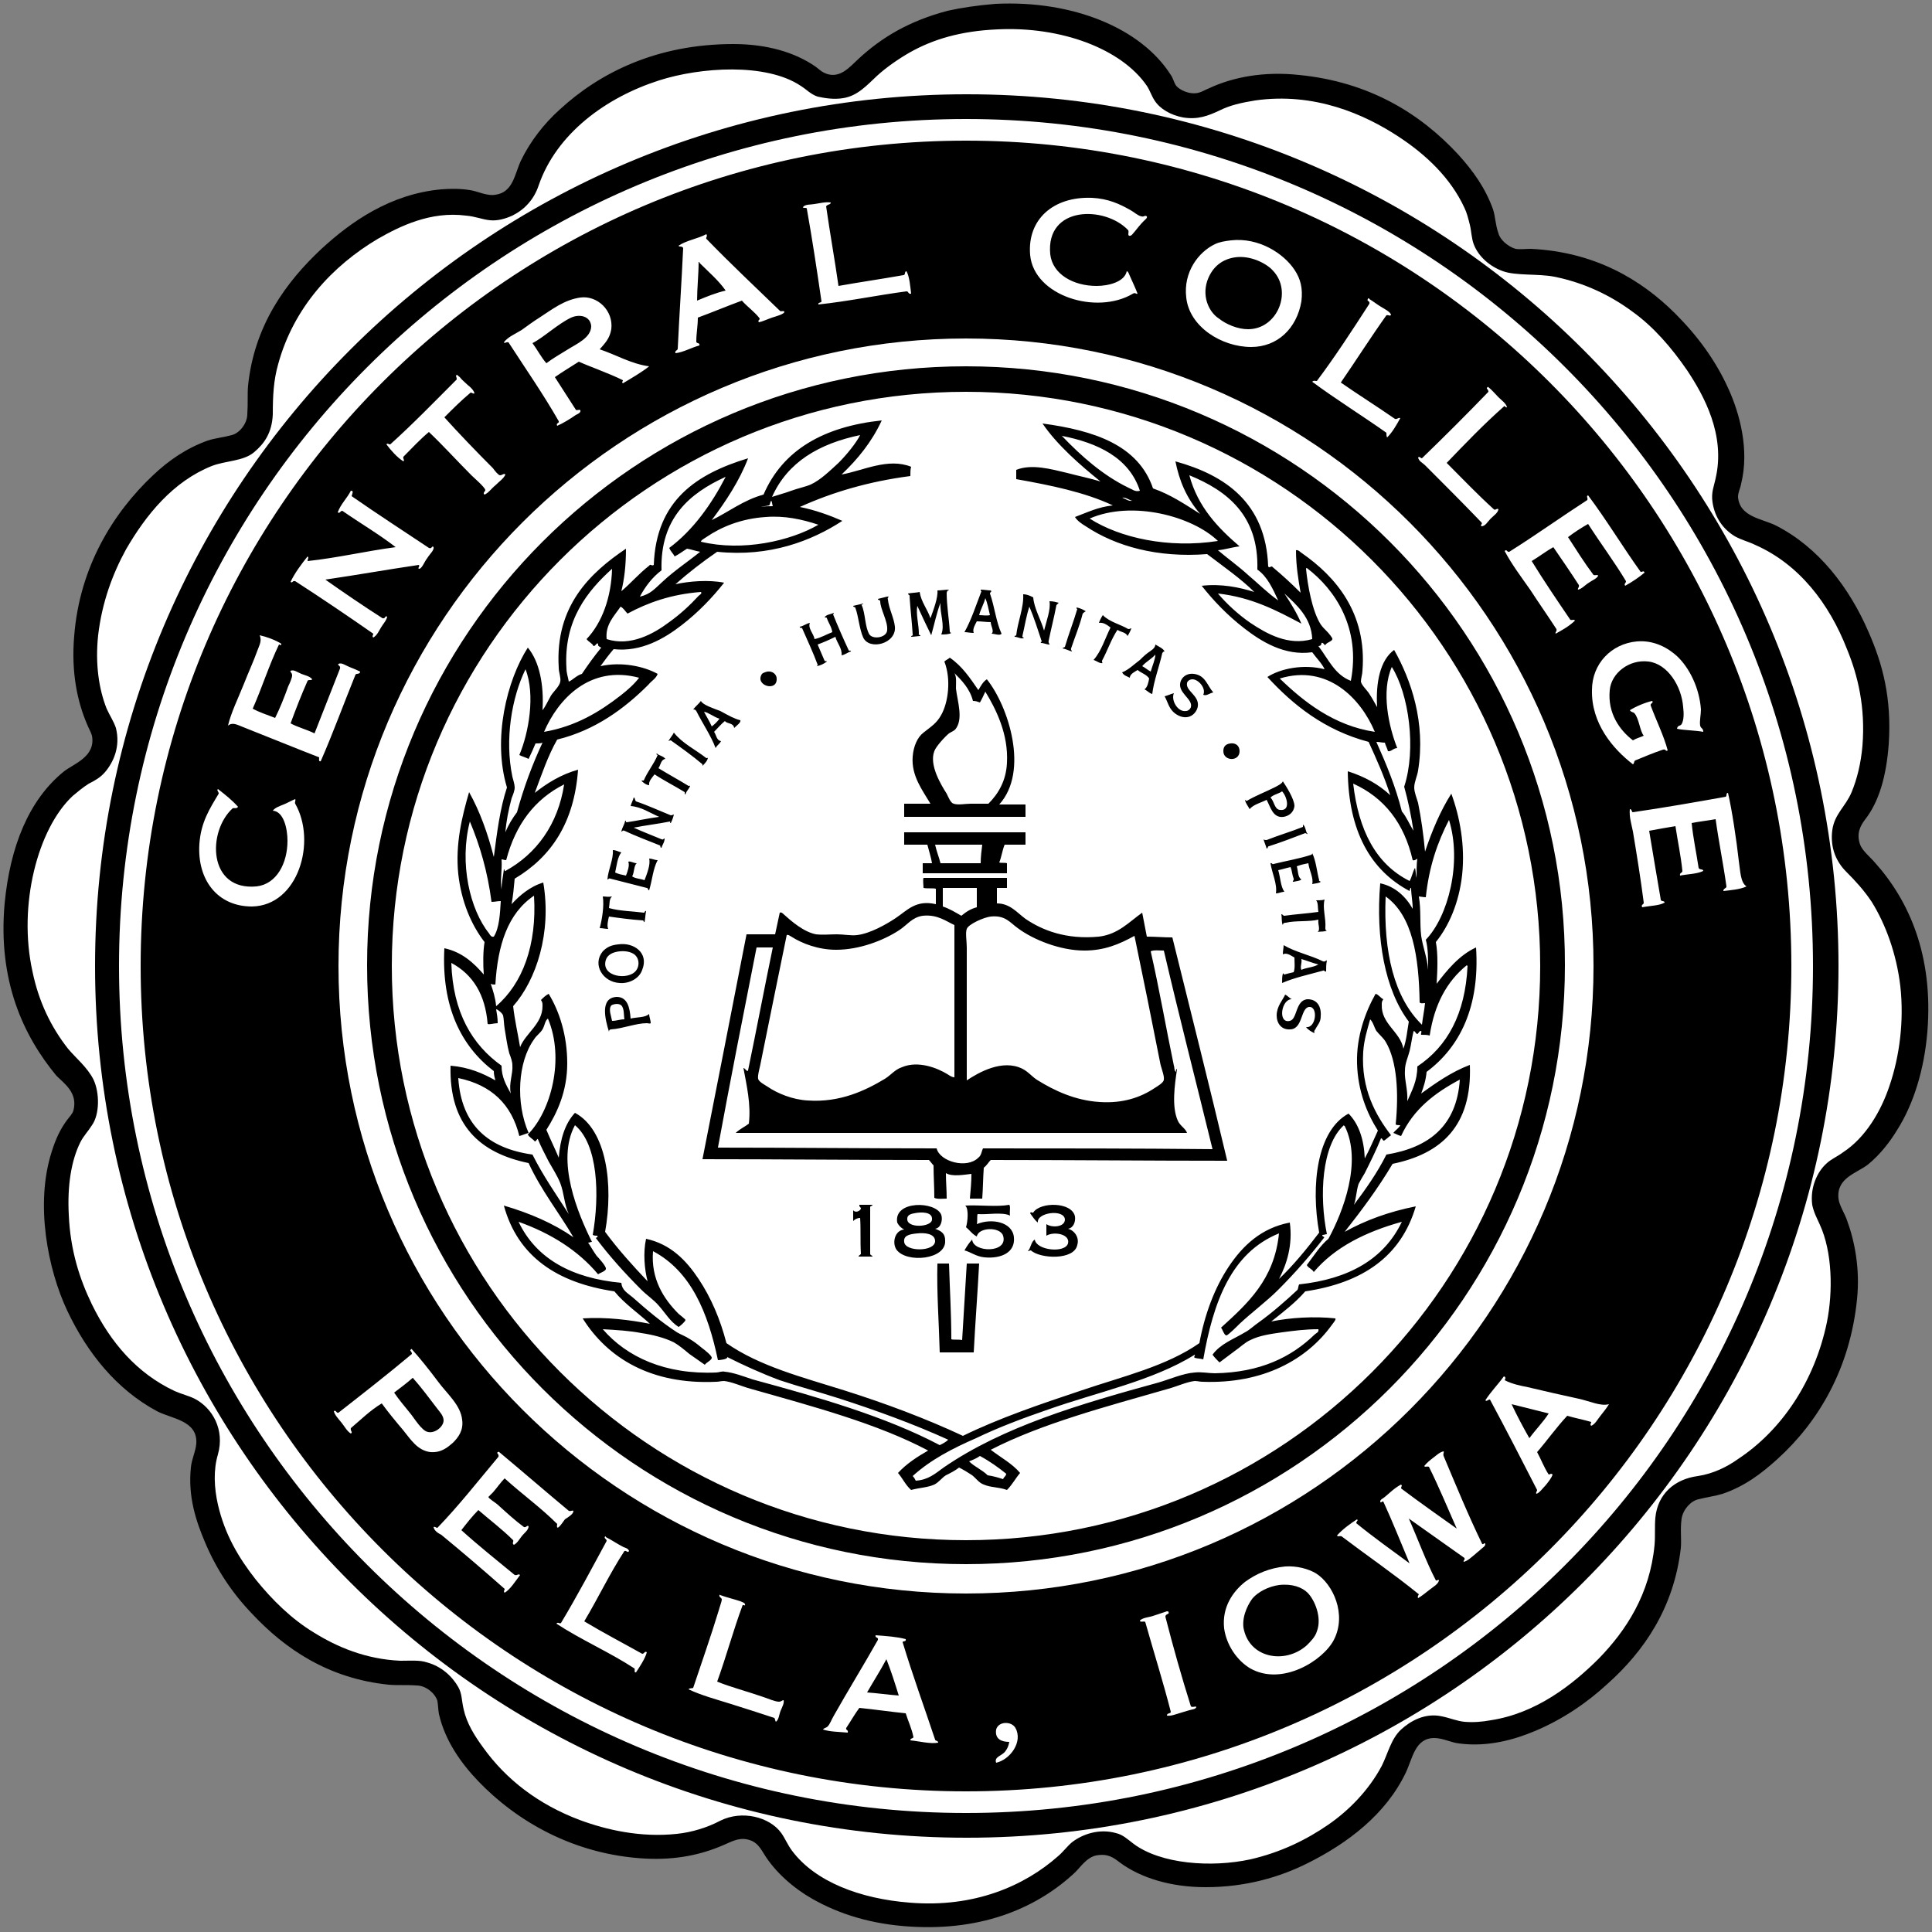
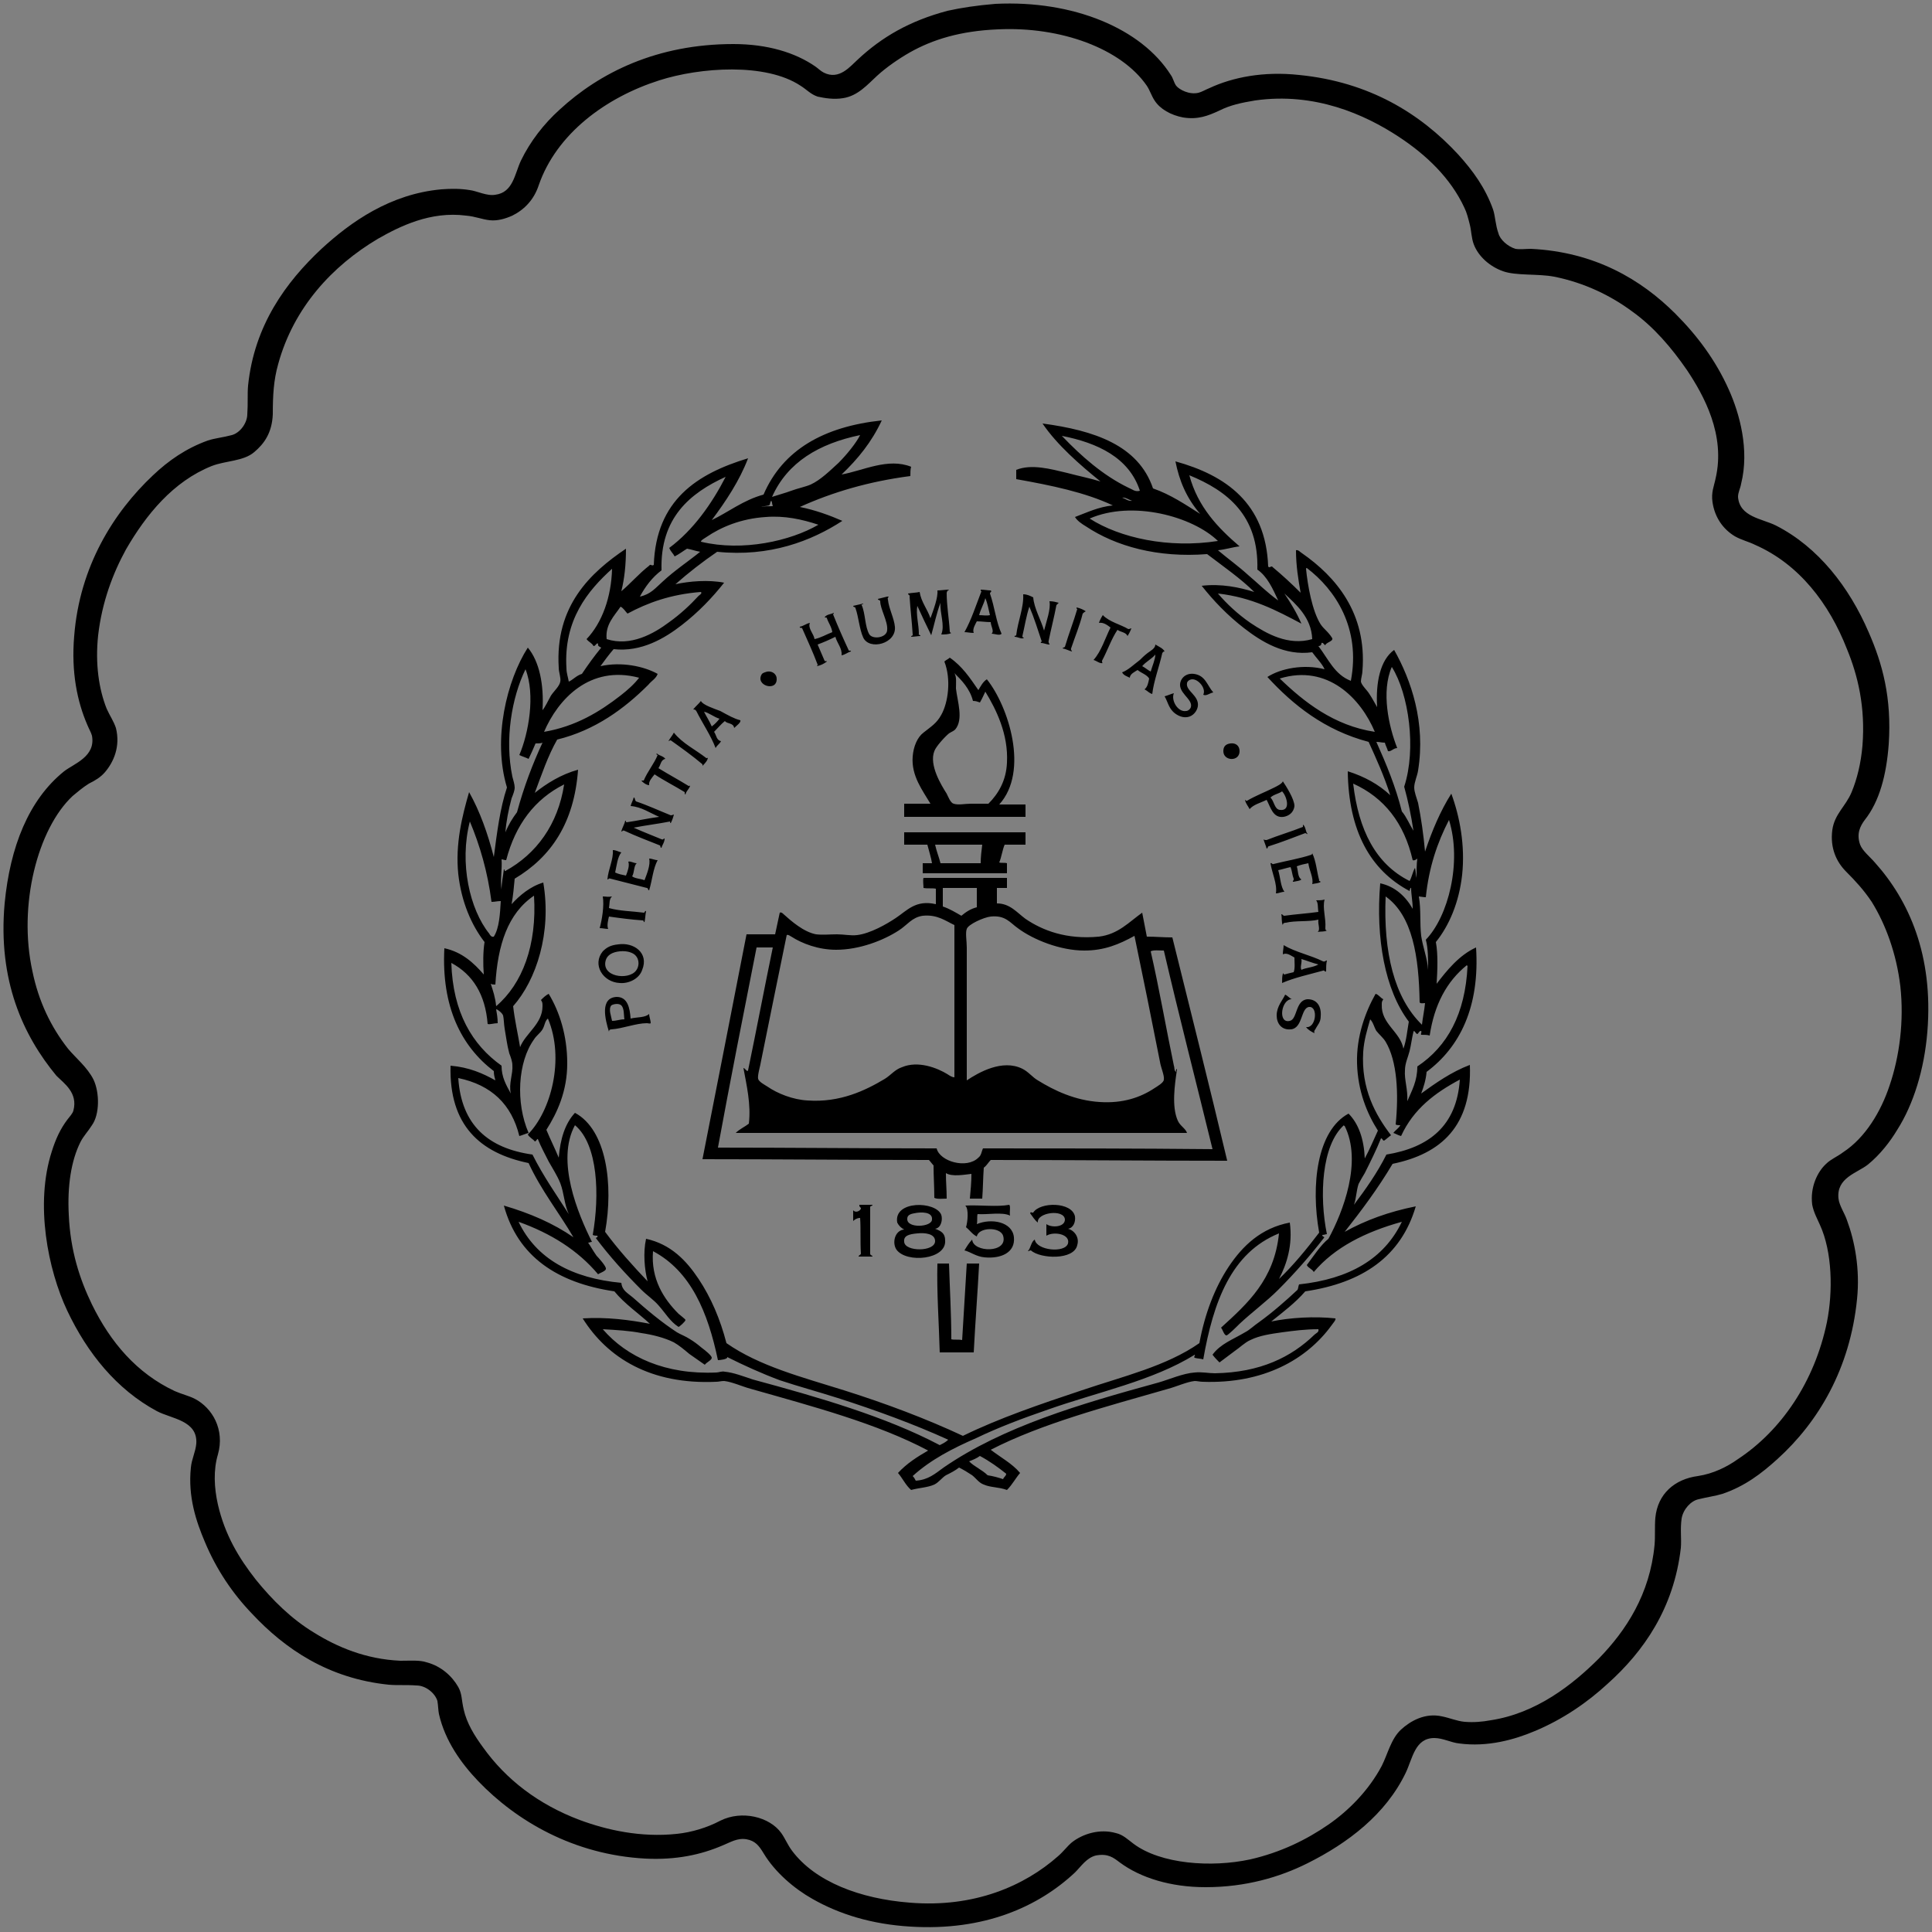
<svg xmlns="http://www.w3.org/2000/svg" x="0px" y="0px" width="250px" height="250px">
  <rect width="100%" height="100%" fill="#808080" stroke="none" />
-   <path fill="#FFFFFF" d="M122.5,3.2c-4.8,1.2-8.4,3.4-11.4,6.2c-1,0.9-2.3,2.6-4.3,1.6c-0.4-0.2-0.7-0.5-1.1-0.8  c-2.6-1.8-6.1-2.8-10.5-2.8c-9.7,0-17,3.7-22.1,8.4c-2,1.8-3.7,4.1-4.9,6.5c-0.8,1.7-1,4.1-3.3,4.4c-1.1,0.1-2.3-0.5-3.2-0.6  c-1.2-0.2-2.3-0.2-3.6-0.1c-6.5,0.7-11.6,4.2-15.3,7.6c-4.5,4.2-8.5,9.8-9.3,17.4c-0.1,1.1-0.1,2.3-0.1,3.6c0,1.1-0.9,2.4-2,2.7  c-1.1,0.3-2.2,0.3-3.1,0.7c-2.7,0.9-5.1,2.6-7,4.4c-5,4.7-9.3,11.6-10.1,20.5c-0.4,4.6,0.4,8.3,1.8,11.3c0.2,0.4,0.5,0.9,0.6,1.3  c0.5,2.7-2.3,3.5-3.6,4.5c-4.6,3.7-7,9.7-7.6,16.9c-0.9,9.9,2.4,16.8,6.7,21.6c1,1.1,2.8,2.2,2.2,4.5c-0.1,0.4-0.5,0.8-0.8,1.2  c-0.9,1.2-1.5,2.5-2,4.1c-2.1,6.8-0.4,15.1,2,20.4c2.5,5.4,6.2,10.1,11.4,12.8c1.9,1,5.2,1.2,5,4.2c-0.1,1.1-0.6,2.1-0.7,3.1  c-0.4,3.8,0.7,7,1.8,9.5c1.5,3.5,3.6,6.5,6.1,9.1c4.3,4.6,9.8,8.3,17.4,9.1c1.1,0.1,2.3,0,3.6,0.1c1.2,0.1,2.4,1.1,2.7,2  c0.2,0.6,0.1,1.2,0.2,1.7c0.8,3.5,2.9,6.3,5,8.6c4.8,5,12.1,9.4,21.3,9.9c3.9,0.2,7.2-0.5,9.9-1.6c1-0.4,1.9-1,3-0.8  c1.1,0.2,1.6,0.9,2.2,1.8c1.5,2.5,3.9,4.5,6.2,5.8c3.4,1.9,7.5,3.2,12.5,3.5c9.4,0.6,16.3-2.6,21-6.9c0.8-0.8,1.5-1.8,2.7-2.1  c1.5-0.4,2.2,0.3,3,0.8c2.6,1.9,6.4,3.1,10.9,3.1c5.1,0,9.4-1.2,13-3c5.2-2.6,9.9-6.3,12.5-11.6c0.9-1.9,1.1-4.4,3.6-4.4  c1.1,0,2.1,0.5,3.1,0.7c3.7,0.5,7.1-0.5,9.6-1.6c3.6-1.5,6.7-3.7,9.3-6.1c4.6-4.2,8.5-9.7,9.3-17.4c0.1-1.2,0-2.4,0.1-3.8  c0.1-1.2,1.2-2.3,2.1-2.5c1.2-0.2,2.1-0.3,3.1-0.7c2.9-1,5-2.6,7-4.4c5.1-4.7,9.3-11.5,10.1-20.4c0.4-3.9-0.3-7.4-1.3-10.1  c-0.3-0.9-1-1.8-1.1-2.7c-0.2-2.7,2.4-3.3,3.8-4.4c1.6-1.3,2.8-2.9,3.8-4.4c2-3.3,3.4-7.7,3.8-12.5c0.8-9.8-2.3-16.8-6.7-21.6  c-0.6-0.6-1.6-1.5-1.9-2.2c-0.6-1.4-0.1-2.3,0.5-3.1c1.9-2.4,2.8-5.8,3-9.7c0.4-5.9-0.8-10.3-2.5-14.3c-2.5-5.8-6.4-10.8-11.8-13.6  c-1.7-0.9-4.6-1.2-4.8-3.7c0-0.5,0.2-1.1,0.4-1.6c1.1-4.3-0.2-8.9-1.6-12c-1.7-3.7-4.1-6.9-6.8-9.6c-4.3-4.3-10.2-7.9-18.4-8.3  c-0.7,0-1.4,0.1-1.9,0c-1-0.2-2-1.1-2.2-1.9c-0.3-1.2-0.3-2.2-0.7-3.1c-1-2.8-2.5-5-4.4-7c-4.8-5.2-11.3-9.3-20.3-10.1  c-4.5-0.4-8.4,0.4-11.4,1.7c-0.4,0.2-0.9,0.5-1.3,0.6c-1.2,0.2-2.5-0.4-2.9-0.9c-0.3-0.4-0.5-0.9-0.7-1.3c-3.7-6-12.4-9.6-22.4-9.1  C126.4,2.4,124.4,2.7,122.5,3.2" />
-   <path d="M125.1,12.2C62.8,12.2,12.3,62.7,12.3,125c0,62.3,50.5,112.8,112.8,112.8c62.3,0,112.8-50.5,112.8-112.8  C237.9,62.7,187.4,12.2,125.1,12.2z M125,234.6c-60.5,0-109.6-49.1-109.6-109.6S64.5,15.4,125,15.4S234.6,64.4,234.6,125  S185.6,234.6,125,234.6z M125,18.2C66,18.2,18.2,66,18.2,125c0,59,47.8,106.8,106.8,106.8c59,0,106.8-47.8,106.8-106.8  C231.8,66,184,18.2,125,18.2z M125,206.2c-44.8,0-81.2-36.4-81.2-81.2c0-44.8,36.4-81.2,81.2-81.2c44.8,0,81.2,36.4,81.2,81.2  C206.2,169.8,169.9,206.2,125,206.2z M125,47.4c-42.8,0-77.5,34.7-77.5,77.5c0,42.8,34.7,77.5,77.5,77.5c42.8,0,77.5-34.7,77.5-77.5  C202.6,82.1,167.8,47.4,125,47.4z M125,199.3c-41,0-74.3-33.3-74.3-74.3c0-41,33.3-74.3,74.3-74.3c41,0,74.3,33.3,74.3,74.3  C199.3,166,166.1,199.3,125,199.3z" />
  <path d="M117.7,6.8c-1.4,0.8-3,1.9-4.2,3c-1.3,1.2-2.5,2.6-4.4,2.9c-1.2,0.2-2.4,0-3.3-0.2c-0.9-0.3-1.4-0.9-2.2-1.4  c-4.5-3-13-2.4-18.3-0.7C78.4,12.6,72,17.3,69.7,24c-0.6,1.8-1.8,3.1-3.4,3.9c-0.9,0.4-1.9,0.7-2.9,0.6c-1-0.1-1.9-0.5-3.1-0.6  c-4.6-0.6-8.6,1.4-11.4,3C43,34.4,38,39.8,36,47.1c-0.6,2.1-0.7,4.1-0.7,6.5c-0.1,2.4-1.1,3.8-2.4,4.9c-1.4,1.2-3.7,1.1-5.5,1.8  c-5,2-8.5,6.3-11.1,10.8c-1.7,3.1-3.1,6.8-3.6,11.1c-0.4,3.7,0.1,7,1.1,9.5c0.4,0.9,0.9,1.6,1.2,2.5c0.6,2.4-0.3,4.4-1.4,5.7  c-0.6,0.7-1.3,1.1-2.1,1.5c-0.8,0.5-1.5,1.1-2.1,1.6c-4.5,4.2-7.1,14.1-5.2,22.7c0.8,3.9,2.4,7.2,4.6,10c1,1.2,2.5,2.4,3.3,4  c0.8,1.7,0.8,4.5-0.2,5.9c-0.5,0.8-1.1,1.4-1.5,2.2c-1.2,2.4-1.7,5.7-1.5,9.4c0.2,4.6,1.4,8.3,3,11.6c2.4,4.9,5.8,8.9,10.7,11.2  c0.9,0.4,1.8,0.6,2.6,1c2.3,1.2,3.9,4,3,7.2c-0.6,2-0.5,4.3,0,6.5c0.9,3.9,2.7,6.9,4.9,9.7c2.1,2.6,4.6,5.1,7.6,6.9  c2.9,1.8,6.6,3.4,11.1,3.6c1.4,0,2.5-0.1,3.4,0.2c1.9,0.5,3.3,1.8,4.1,3.2c0.5,0.9,0.4,1.6,0.7,2.9c0.4,1.8,1.4,3.4,2.5,4.9  c3,4.2,7.2,7.4,12.5,9.4c3.5,1.3,7.9,2.3,12.6,1.8c1.9-0.2,3.9-0.8,5.6-1.7c2.8-1.4,6.4-0.5,7.9,1.6c0.5,0.7,0.8,1.5,1.4,2.3  c3,4,8.8,6.2,15.2,6.7c8.4,0.7,14.9-2.2,19.2-6c0.7-0.6,1.2-1.3,1.8-1.8c1.4-1.1,3.6-1.8,5.7-1.2c0.9,0.2,1.5,0.8,2.3,1.4  c3.5,2.6,10,3.1,15.1,2c3.9-0.9,7.2-2.5,10.1-4.5c2.6-1.8,5.2-4.4,6.9-7.6c0.8-1.6,1.2-3.5,2.5-4.7c1.2-1.1,3.1-2.2,5.3-1.7  c1,0.2,1.9,0.6,2.9,0.7c1.2,0.1,2.3,0,3.4-0.2c5.9-0.9,10.6-4.6,14-8c3.5-3.6,6.6-8.3,7.2-14.7c0.1-1.2,0-2.3,0.1-3.5  c0.3-3.1,2.5-5,5.5-5.4c2-0.3,3.8-1.2,5.2-2.2c5.6-3.7,9.9-10,11.5-17.7c0.8-4,0.7-9.1-0.9-12.6c-0.4-0.9-0.8-1.6-1-2.6  c-0.3-2.3,0.7-4.3,1.8-5.3c0.6-0.6,1.4-0.9,2.2-1.5c2.9-1.9,4.9-5.3,6-8.6c1.3-3.8,1.9-8.4,1.4-12.9c-0.5-4.2-1.9-8-3.7-10.9  c-1-1.5-2.1-2.7-3.3-3.9c-1.3-1.3-2.1-3.1-1.8-5.4c0.3-2.1,1.7-3,2.5-4.9c0.7-1.7,1.2-3.7,1.4-6c0.4-5-0.6-9.1-2-12.5  c-2.3-5.9-6.2-11-11.9-13.5c-0.8-0.4-1.7-0.6-2.6-1.1c-1.5-0.9-2.6-2.4-2.9-4.4c-0.2-1.3,0.2-2.1,0.4-3.1c1.3-5.6-1.5-10.7-3.7-14  c-2-2.9-4.3-5.6-7.1-7.6c-2.7-2-6.1-3.7-10.1-4.5c-2.1-0.4-4.9-0.1-6.6-0.7c-1.7-0.6-3.2-1.9-3.8-3.5c-0.3-0.8-0.3-1.7-0.5-2.5  c-0.2-0.8-0.4-1.6-0.7-2.2c-1.8-3.9-5-6.9-8.5-9.2c-4.4-2.9-10.9-5.8-18.6-4.7c-1.8,0.3-3.2,0.6-4.6,1.3c-1.5,0.7-2.8,1.2-4.7,0.9  c-1.6-0.3-3-1.1-3.7-2.2c-0.4-0.6-0.6-1.3-1-1.9c-3.3-4.8-11.1-7.7-19.3-7.3C124.3,4,120.7,5.1,117.7,6.8 M128.8,0.5  c10.1-0.5,18.9,3.2,22.7,9.2c0.3,0.4,0.4,1,0.7,1.4c0.4,0.5,1.7,1.2,2.9,0.9c0.4-0.1,0.9-0.4,1.4-0.6c3-1.4,7-2.2,11.6-1.7  c9.1,0.9,15.7,5,20.6,10.3c1.9,2.1,3.5,4.3,4.5,7.1c0.3,0.9,0.3,2,0.7,3.1c0.2,0.8,1.2,1.7,2.2,2c0.6,0.1,1.3,0,2,0  c8.3,0.4,14.3,4,18.7,8.4c2.8,2.8,5.2,6,6.9,9.8c1.4,3.1,2.7,7.8,1.6,12.2c-0.1,0.6-0.4,1.1-0.4,1.7c0.2,2.6,3.1,2.8,4.9,3.7  c5.5,2.8,9.5,8,12,13.8c1.8,4.1,3,8.5,2.6,14.5c-0.3,4-1.2,7.4-3.1,9.8c-0.6,0.8-1.1,1.8-0.6,3.2c0.3,0.8,1.3,1.6,1.9,2.3  c4.4,4.9,7.6,12,6.8,21.9c-0.4,4.9-1.8,9.4-3.9,12.7c-0.9,1.5-2.2,3.2-3.8,4.5c-1.4,1.1-4.1,1.7-3.8,4.4c0.1,0.9,0.8,1.9,1.1,2.8  c1,2.7,1.7,6.3,1.3,10.2c-0.9,9-5,15.9-10.3,20.7c-2.1,1.9-4.2,3.5-7.1,4.5c-1,0.3-1.9,0.4-3.1,0.7c-1,0.2-2,1.3-2.2,2.5  c-0.2,1.4,0,2.6-0.1,3.8c-0.9,7.8-4.8,13.4-9.5,17.6c-2.6,2.4-5.8,4.6-9.4,6.1c-2.6,1.1-6.1,2.1-9.8,1.6c-1-0.1-2.1-0.7-3.2-0.7  c-2.5,0-2.8,2.6-3.7,4.5c-2.6,5.4-7.5,9.1-12.7,11.7c-3.6,1.8-8,3.1-13.2,3.1c-4.5,0-8.4-1.2-11.1-3.2c-0.8-0.6-1.5-1.2-3.1-0.9  c-1.2,0.3-1.9,1.4-2.7,2.2c-4.7,4.4-11.7,7.6-21.3,7c-5-0.3-9.2-1.6-12.7-3.6c-2.3-1.3-4.8-3.4-6.3-5.9c-0.6-1-1.1-1.6-2.2-1.8  c-1.2-0.2-2.1,0.4-3.1,0.8c-2.8,1.2-6,1.9-10,1.7c-9.3-0.5-16.7-4.9-21.6-10c-2.2-2.3-4.3-5.2-5.1-8.7c-0.1-0.5-0.1-1.1-0.2-1.7  c-0.3-1-1.5-2-2.7-2c-1.3-0.1-2.5,0-3.6-0.1c-7.8-0.8-13.4-4.6-17.7-9.2c-2.5-2.6-4.6-5.7-6.1-9.3c-1.1-2.6-2.2-5.8-1.8-9.6  c0.1-1.1,0.6-2,0.7-3.1c0.2-3-3.2-3.2-5.1-4.2c-5.2-2.8-9-7.5-11.6-13c-2.5-5.3-4.2-13.8-2-20.6c0.5-1.6,1.1-2.9,2-4.1  c0.3-0.4,0.7-0.8,0.8-1.2c0.6-2.3-1.2-3.5-2.2-4.5C3,134-0.3,126.9,0.6,116.9c0.7-7.3,3.1-13.4,7.7-17.1c1.3-1,4.1-1.9,3.6-4.6  c-0.1-0.4-0.4-0.9-0.6-1.4C10,90.8,9.2,87,9.6,82.3c0.7-9,5.1-16,10.2-20.8c2-1.9,4.3-3.5,7.1-4.5c0.9-0.3,2-0.4,3.1-0.7  c1.1-0.3,2-1.6,2-2.7c0.1-1.4,0-2.6,0.1-3.7c0.8-7.8,4.9-13.4,9.5-17.7c3.8-3.5,8.9-7.1,15.5-7.7c1.3-0.1,2.5-0.1,3.7,0.1  c0.9,0.1,2.2,0.8,3.3,0.6c2.3-0.3,2.5-2.7,3.3-4.4c1.2-2.5,3-4.8,5-6.6C77.6,9.4,85,5.7,94.9,5.7c4.4,0,8,1.1,10.6,2.9  c0.3,0.2,0.7,0.6,1.1,0.8c2,1,3.4-0.8,4.4-1.7c3.1-2.9,6.7-5,11.6-6.3C124.4,1,126.4,0.7,128.8,0.5 M123.7,89.1c0.2,1.7,1,4-0.1,5.3  c-0.2,0.2-0.5,0.3-0.8,0.5c-0.5,0.4-1.7,1.7-1.9,2.3c-0.7,1.8,0.9,4.4,1.6,5.5c0.2,0.4,0.5,1.2,0.9,1.3c0.6,0.2,1.5,0,2.2,0  c0.8,0,1.5,0,2.3,0c1.3-1.3,2.3-3,2.4-5.3c0.2-3.7-1.4-6.9-2.8-9.2c-0.2,0.4-0.4,0.9-0.7,1.4c-0.3-0.1-0.5-0.2-0.9-0.2  c-0.4-1.6-1.5-2.7-2.4-3.6C123.8,87.6,123.7,88.3,123.7,89.1 M126.6,89.3c0.3-0.5,0.6-1.1,1.1-1.4c2.8,3.5,5.5,11.9,1.6,16.2h3.4  v1.6H117V104h3.4c-1-1.7-2.5-3.6-2.3-6.1c0.1-1.3,0.6-2.5,1.4-3.1c1-0.8,1.7-1.2,2.3-2.3c0.9-1.6,1.3-4.6,0.4-6.9  c0.2-0.2,0.5-0.3,0.7-0.5C124.5,86.2,125.5,87.7,126.6,89.3 M121.7,111.7h5.2c0-0.8,0.1-1.6,0.2-2.4h-6.1  C121.2,110.2,121.5,110.9,121.7,111.7 M132.7,107.7v1.6H130c-0.3,0.7-0.4,1.6-0.7,2.3c0.2,0.1,0.7,0,1,0.1v1.3h-10.9v-1.3h1.2  c-0.1-0.7-0.4-1.6-0.6-2.4h-3v-1.6H132.7z M122.8,163.5c0.1,3.3,0.3,6.5,0.3,9.8c0.3,0.1,0.9,0,1.4,0.1c0.2-3.3,0.4-6.6,0.6-9.9h1.6  c-0.2,3.8-0.5,7.6-0.7,11.5h-4.4c-0.1-3.8-0.4-7.8-0.3-11.5H122.8z M140.3,123c-3.1,0-6.6-1.4-8.6-2.9c-1-0.7-1.6-1.7-3.5-1.5  c-0.9,0.1-2.9,1-3.1,1.6c-0.2,0.5,0,1.6,0,2.4v17.2c1.5-1,4.6-2.8,7.2-1.5c0.8,0.4,1.3,1.1,2,1.5c2.1,1.3,4.8,2.6,8,2.8  c3,0.2,5.3-0.6,7.1-1.8c0.3-0.2,1.2-0.7,1.2-1.1c0.1-0.5-0.4-1.6-0.5-2.3c-1.1-5.6-2.2-11-3.3-16.3C144.8,122.2,142.9,123,140.3,123   M119.4,118.5c-1.4,0.2-2,1.2-3.1,1.9c-2,1.3-5.1,2.5-8.1,2.5c-2.3,0-4.4-0.8-5.8-1.7c-0.2-0.1-0.4-0.3-0.6-0.2  c-1.1,5.3-2.2,10.8-3.3,16.2c-0.1,0.7-0.5,1.9-0.4,2.4c0.1,0.4,0.9,0.8,1.2,1c1.3,0.9,3.3,1.7,5.2,1.8c4.2,0.3,7.5-1.3,10-2.8  c0.8-0.5,1.3-1.2,2.2-1.5c2.1-0.9,4.6,0.1,5.9,0.9c0.3,0.2,0.6,0.4,0.9,0.4v-19.7C122.4,119.2,121.3,118.3,119.4,118.5 M122,114.9  v2.4c0.9,0.3,1.7,0.8,2.4,1.2c0.6-0.5,1.2-0.9,2-1.1v-2.5H122z M152.3,138.4c-0.3,2-0.7,4.8,0.1,6.6c0.3,0.7,1,1,1.2,1.6H95.2  c0.5-0.5,1.2-0.8,1.7-1.2c0.3-2.5-0.3-5-0.7-7.2c0.2,0,0.5,0.6,0.6,0.3c1.1-5.3,2.1-10.6,3.2-15.9h-2.1c-1.7,8.6-3.4,17.2-5,25.9  c9.5,0,18.8,0.1,28.3,0.1c0.4,1.7,3.9,2.7,5.4,1.2c0.4-0.3,0.4-0.8,0.6-1.2c9.9,0,19.9,0,29.7,0.1c-2.1-8.6-4.3-17.1-6.3-25.7  c-0.6,0-1.3-0.1-1.7,0.1c1.1,4.8,2,10,3,14.8c0.1,0.2,0,0.7,0.3,0.8C152.1,138.4,152.3,138.2,152.3,138.4  C152.3,138.3,152.2,138.3,152.3,138.4 M119.5,113.6h10.8v1.3H129v2c1.7,0,2.6,1.2,3.7,2c2.2,1.5,5.3,2.7,9.5,2.3  c2.5-0.3,3.9-1.9,5.6-3.1c0.2,1,0.4,2.1,0.6,3.1c1.2,0,2.1,0.1,3.3,0.1c2.4,9.7,4.8,19.2,7.1,28.9c-10.3,0-20.3-0.1-30.6-0.1  c-0.3,0.3-0.5,0.7-0.9,1c-0.1,1.4-0.1,2.7-0.2,4h-1.6c0.1-1.1,0.2-2.1,0.2-3.2c-0.9,0.1-2.5,0.4-3.3-0.1c0,1.2,0.1,2.1,0.1,3.3  c-0.5,0-1.2,0.1-1.6-0.1c0-1.5-0.1-2.8-0.1-4.2c-0.2-0.2-0.4-0.5-0.6-0.7c-9.8,0-19.5-0.1-29.3-0.1c1.9-9.7,3.8-19.3,5.7-29.1h3.7  c0.2-0.9,0.4-1.9,0.6-2.8c0.2-0.1,0.4,0.1,0.5,0.2c1,0.9,2.6,2.3,4.2,2.6c0.9,0.1,1.8,0,2.7,0c0.9,0,1.8,0.2,2.6,0.1  c1.7-0.2,3.8-1.4,5-2.2c1.5-1,2.6-2.4,5.2-1.8V115c-0.4-0.1-1.1,0-1.6-0.1C119.5,114.5,119.4,113.9,119.5,113.6 M126.8,188.4  c-0.4,0.3-0.9,0.5-1.4,0.7c0.7,0.7,1.7,1.1,2.4,1.8c0.7,0.1,1.4,0.3,2,0.5c0.1-0.3,0.4-0.4,0.4-0.7  C129.2,189.9,128.1,189.1,126.8,188.4 M171.9,160.3c1.9-3.5,4.4-10,2.1-14.6c-0.1,0-0.1-0.1-0.1-0.1c-2.9,2.6-3.2,9.2-2.2,14.1  c-0.2,0-0.3,0.1-0.6,0.1c0,0.3,0.4,0.2,0.2,0.4c-1.7,2.2-3.7,4.5-5.9,6.7c-1.5,1.5-3.4,2.9-5,4.4c-0.3,0.3-1.5,1.5-1.7,1.5  c-0.3,0-0.5-0.8-0.7-1c3.4-3.1,6.9-6.2,7.5-12.2c-6.2,2.5-8.5,8.9-9.8,16.3c-0.3-0.1-0.8-0.1-1.1-0.2c-0.2-0.1,0.1-0.3,0-0.4  c-5.5,3.4-12.5,4.8-19,7.1c-3.2,1.1-6.4,2.3-9.3,3.7c-3,1.3-5.9,2.8-8.2,4.9c0.2,0.2,0.3,0.4,0.4,0.6c1.6-0.1,2.5-0.9,3.6-1.7  c7.7-5.3,17.6-8.2,27.8-11c1.4-0.4,3.2-1.2,4.7-1.3c0.9-0.1,1.8,0.1,2.6,0.1c5.9-0.1,9.9-2.1,12.9-5c0.2-0.2,0.6-0.3,0.5-0.7  c-1.7,0-3.2,0.2-4.7,0.4c-1.4,0.2-2.9,0.4-4.1,1c-0.7,0.3-1.4,1-2,1.4c-0.7,0.5-1.3,1-2,1.5c-0.3-0.3-0.6-0.6-0.9-1  c1-1.4,2.7-2,4.2-2.9c0.6-0.3,1.2-0.9,1.8-1.3c1.8-1.3,3.5-2.8,5-4.2c0.1-0.2,0.1-0.5,0.2-0.7c6.5-0.7,11-3.3,13.3-8.1  c-4.7,1.3-8.7,3.3-11.4,6.5c-0.2-0.4-0.7-0.5-0.9-0.9C170,162.5,170.9,161.1,171.9,160.3 M74.4,145.6c-2.5,4.6,0.4,11.5,2.2,15.1  c-0.2,0-0.3,0.1-0.5,0.1c0.3,0.4,0.6,1,1.1,1.7c0.2,0.2,1.3,1.4,1.2,1.7c0,0.3-1,0.6-1,0.7c-2.6-3.1-6.1-5.3-10.3-6.8  c2.3,4.8,6.9,7.3,13.3,7.9c0.1,1,0.8,1.3,1.5,1.9c1.8,1.6,3.7,3.2,5.7,4.5c0.5,0.3,1.1,0.5,1.7,0.9c0.5,0.3,0.9,0.6,1.5,1.1  c0.4,0.3,1.3,1,1.3,1.3c0,0.3-0.7,0.6-0.9,0.9c-0.7-0.5-1.3-0.9-2-1.4c-0.6-0.5-1.3-1.1-2-1.5c-1.2-0.6-2.8-1-4.2-1.2  c-1.5-0.3-3.2-0.4-5-0.5c3.1,3.6,8.1,5.9,14.7,5.6c0.3,0,0.7-0.2,1.1-0.1c1.1,0.1,2.4,0.6,3.6,1c8.5,2.3,17.2,4.8,24.2,8.5  c0.4-0.2,0.8-0.4,1.1-0.7c-4.4-2-9.3-3.8-14.3-5.4c-2.5-0.8-5.1-1.5-7.5-2.3c-2.4-0.9-4.6-1.9-6.8-3c0.1,0.3-1,0.4-1.2,0.4  c-1.3-6.2-3.5-11.5-8.4-14.1c-0.3,3.6,1.4,6.2,3.3,8.1c0.1,0.1,0.9,0.7,0.9,0.8c0,0.2-0.8,0.9-0.9,0.9c-1.1-0.7-1.7-1.8-2.6-2.8  c-0.6-0.7-1.5-1.3-2.2-2c-2.1-2.1-4.1-4.3-5.9-6.7c0.1-0.1,0.3-0.1,0.2-0.3c-0.2,0-0.4,0-0.6-0.1C77.6,154.7,77.4,148.1,74.4,145.6   M176.6,151.8c-0.3,0.5-0.6,1-0.8,1.4c-0.3,0.9-0.3,1.9-0.6,2.7c1.5-2,3-4.1,4.2-6.5c5.5-0.9,9.1-3.7,9.5-9.7  c-3.2,1.7-6,3.8-7.6,7.3c-0.4-0.1-0.7-0.3-1-0.4c0.3-0.4,0.7-0.6,0.9-1c-0.2,0-0.5,0-0.6-0.1c0.4-4,0.2-8.2-1.3-10.7  c-0.3-0.5-0.8-0.9-1.2-1.4c-0.3-0.5-0.4-1.1-0.8-1.5c-0.4,1.4-0.8,2.7-0.9,4.2c-0.3,4.8,1.6,8.2,3.6,10.8c-0.3,0.2-0.6,0.5-0.9,0.7  c-0.2,0-0.2-0.3-0.4-0.3C178.1,148.8,177.3,150.4,176.6,151.8 M73.6,157.1C73.6,157.2,73.6,157.2,73.6,157.1c-0.6-1.3-0.6-2.7-1.1-4  c-0.4-1-1-1.9-1.5-2.8c-0.5-1-1-1.9-1.4-2.9c-0.1-0.1-0.2,0.3-0.4,0.3c-0.2-0.3-0.7-0.5-0.9-0.9c3-3,4.8-9.8,2.6-15  c-0.4,0.3-0.4,0.9-0.7,1.4c-0.3,0.5-0.8,0.8-1.1,1.3c-2.1,2.9-2.4,8.2-0.7,12.1c-0.4,0.1-0.8,0.3-1.2,0.4c-1-4.1-3.6-6.6-7.9-7.5  c0.4,6.1,3.9,9.1,9.6,9.9C70.3,152.2,72,154.6,73.6,157.1 M185,134c-0.3-0.1-0.7-0.1-1.1-0.1c-0.1-0.1,0.1-0.3,0-0.5  c-0.3,0-0.3,0.3-0.5,0.4c-0.2,0-0.4-0.6-0.5-0.3c-0.2,0.8-0.3,1.7-0.5,2.5c-0.2,0.8-0.6,1.6-0.6,2.5c-0.1,1.2,0.4,2.5,0.3,4  c0.6-1.4,1.3-2.6,1.3-4.5c3.9-2.6,6.2-6.8,6.5-13c0,0-0.1-0.1-0.1-0.1C187.2,127,185.6,130,185,134 M64.9,137.9  c0,1.5,0.6,2.5,1.2,3.6c-0.3-1.3,0.3-2.5,0.2-3.7c0-0.4-0.2-1-0.4-1.5c-0.3-1.1-0.4-2.1-0.6-3.2c-0.1-0.6-0.1-1.3-0.2-1.7  c-0.1-0.3-0.7-0.8-0.9-0.8c0.1,0.6,0.2,1.1,0.2,1.8c-0.5,0-1,0.2-1.3,0.1c-0.3-3.8-1.9-6.4-4.7-7.9C58.6,131,61.1,135.2,64.9,137.9   M184,132.6c0.1-0.9,0.3-1.8,0.4-2.8c-0.2,0-0.6,0.1-0.7-0.1c-0.1-5.9-0.9-11.2-4.4-13.7C179,123.2,180.4,129.1,184,132.6   M64.1,127.4c-0.3,0-0.4,0-0.6-0.1c0.3,0.9,0.6,1.8,0.7,2.9c3.4-2.9,5.3-7.9,4.9-14.3C65.7,118.2,64.4,122.3,64.1,127.4 M63.3,120.8  c0.1,0.2,0.3,0.5,0.6,0.4c0.7-1.1,0.8-2.9,0.9-4.6c-0.5,0-0.7,0.1-1.2,0.1c-0.5-3.9-1.5-7.3-2.8-10.4  C59.4,111.7,60.8,117.7,63.3,120.8 M184.5,116.1c-0.3,0-0.8-0.1-0.9-0.1c0.3,1.8,0.1,3.4,0.3,5.1c0.2,1.4,0.8,2.9,0.9,4.4  c0-1.4,0-2.8-0.3-3.9c2.9-3,4.7-10,3-15.5C186,109,184.9,112.2,184.5,116.1 M65.5,111.3c-0.3,0-0.4-0.1-0.6-0.1  c0.1,1.2-0.2,2.7,0,3.9c0-0.9,0.2-1.7,0.3-2.6c0.2,0,0,0.3,0.2,0.2c4-2.2,6.8-6,7.6-11.2C69.2,103.4,66.7,106.7,65.5,111.3   M182.4,114c0.3-0.5,0.4-1.2,0.7-1.7c0.1,0.4,0.1,0.9,0.2,1.3c0-0.6,0-1.9,0.1-2.5c-0.1,0.1-0.4,0.3-0.6,0.2  c-1.1-4.8-3.7-8.1-7.7-9.9C175.8,107.4,178,111.8,182.4,114 M165.6,87.8c3.1,3,7,6.1,12.3,6.9C176.1,90.4,171.8,85.9,165.6,87.8   M70.4,94.7c4.1-0.7,7.2-2.6,9.9-4.7c0.9-0.7,1.8-1.5,2.4-2.3C76.3,86,72.2,90.5,70.4,94.7 M66.3,100.5c0.1,0.4,0.3,1,0.3,1.4  c0,0.4-0.2,0.9-0.4,1.4c-0.4,1.5-0.7,3-0.8,4.4c0.4-1,0.9-1.8,1.5-2.6c0.9-3.3,2-6.2,3.3-9c-0.2,0.1-0.6,0.1-0.9,0.1  c-0.3,0.7-0.6,1.4-0.9,2c-0.4-0.2-0.8-0.3-1.2-0.5c1.2-2.8,2.1-7.8,0.8-11.1C66.2,90.3,65.3,95.7,66.3,100.5 M180.8,96.8  c-0.5,0-0.8,0.5-1.2,0.4c-0.1-0.4-0.3-0.7-0.4-1.1c-0.4,0-0.7-0.1-1.1-0.1c1.3,2.9,2.5,5.8,3.3,9c0.6,0.7,1,1.7,1.5,2.5  c-0.3-2-0.7-3.9-1.2-5.7c1.6-4.9,0.6-12-1.6-15.5C178.7,89.5,179.7,94,180.8,96.8 M168.4,80.7c-3.2-1.7-6.4-3.4-10.8-3.9  c1.1,1.3,2.6,2.7,4.2,3.8c2.1,1.4,4.9,3,8,2.1c-0.1-2.8-2.1-4.5-3.6-5.9C167,78,167.8,79.3,168.4,80.7 M81.2,79.4  c-0.3-0.3-0.5-0.7-0.9-0.9c-0.8,1.2-2,2.3-1.8,4.2c3.1,1,6.1-0.7,8.1-2.2c1.4-1,2.7-2.2,3.8-3.4c0.1-0.1,0.5-0.3,0.3-0.5  C86.8,76.9,83.8,78,81.2,79.4 M170.9,80.8c0.2,0.3,0.5,0.6,0.8,0.9c0.2,0.2,0.8,0.9,0.7,1c0,0.3-0.9,0.5-0.9,0.8  c-0.2-0.1-0.3-0.4-0.5-0.3c0,0.3-0.2,0.4-0.4,0.4c1.3,1.7,2.1,3.7,4.2,4.5c1.3-6.8-2-11.8-5.7-14.6c0,0-0.1,0-0.1,0.1  C169.2,75.7,169.8,79.1,170.9,80.8 M73.3,86.5c0,0.6,0.2,1.1,0.3,1.7c0.5-0.2,1-0.8,1.7-1c0.8-1.2,1.6-2.3,2.5-3.4  c-0.2-0.1-0.5-0.2-0.4-0.5c-0.2-0.2-0.3,0.3-0.6,0.3c-0.2-0.4-0.6-0.5-0.9-0.9c2-2.1,3.2-5.4,3.3-9.1C76.1,76.4,72.9,80.2,73.3,86.5   M99.1,66.9c-3.2,0.2-5.8,1.3-7.7,2.6c-0.3,0.2-0.7,0.4-0.7,0.6c5.4,1.3,11.6-0.1,15.2-2.2C103.8,67.2,101.5,66.7,99.1,66.9   M141,67.1c3.9,2.5,10.2,3.9,16.6,2.9C154.3,66.8,146.5,64.7,141,67.1 M99.5,65.4c-0.4,0.1-0.8,0.1-1,0.2c0.4-0.1,1-0.1,1.5-0.1  c-0.1-0.3-0.1-0.6-0.2-0.7C99.6,65,99.7,65.3,99.5,65.4 M146.5,64.8c-0.4-0.1-0.9-0.5-1.3-0.4C145.6,64.5,146,64.9,146.5,64.8   M85.6,73.8c-1.2,0.9-2.1,2.1-2.8,3.4c1.4-0.3,2-1.1,2.9-1.9c1.6-1.5,3.3-2.6,4.9-3.9c-0.6-0.1-1.1-0.3-1.7-0.4  c-0.5,0.3-1,0.7-1.6,1c-0.2-0.4-0.5-0.6-0.7-1.1c3.1-2.3,5.5-5.7,7.3-9.2C89.3,63.8,85.4,67,85.6,73.8 M160.4,70.7  c-0.9,0.1-1.8,0.4-2.8,0.5c1.3,1.1,2.7,2.1,3.9,3.2c1.3,1.1,2.5,2.3,3.9,3.3c-0.7-1.5-1.4-3.1-2.7-4c0.2-7-3.9-10.2-8.8-12.2  C155,65.6,157.6,68.3,160.4,70.7 M137.5,56.5c2.4,2.5,5.2,5,8.5,6.6c0.5,0.2,0.9,0.6,1.5,0.4c-1.4-4.3-5.5-6.2-10.1-7.1  C137.5,56.4,137.4,56.5,137.5,56.5 M99.9,64.3c0.9-0.3,1.7-0.5,2.5-0.8c0.8-0.3,1.8-0.5,2.5-0.8c1.3-0.6,2.5-1.8,3.6-2.8  c1.1-1.1,2.3-2.6,2.8-3.6C106,57.4,101.9,59.8,99.9,64.3 M152.1,59.7c6.5,1.8,11.7,5.4,12,13.6c0.2,0.3,0.4-0.2,0.6,0.1  c1.2,1,2.4,2.1,3.6,3.3c-0.3-1.7-0.6-3.5-0.6-5.5c0.3-0.1,0.6,0.3,0.8,0.4c4.3,3,8.4,7.7,7.8,15.2c0,0.4-0.2,1-0.2,1.4  c0.1,0.5,0.8,1.1,1.1,1.6c0.4,0.6,0.7,1.2,1,1.7c-0.2-3.2,0.4-6.1,2.2-7.4c2.2,3.9,4.1,9.4,3.1,15.6c-0.1,0.7-0.5,1.5-0.5,2.2  c0,0.6,0.3,1.3,0.5,2c0.4,2,0.7,4.1,0.9,6.3c0.9-2.7,2-5.3,3.4-7.5c1.1,3,1.8,6.7,1.4,10.5c-0.4,3.6-1.7,6.6-3.4,8.7  c0.3,1.6,0.2,3.7,0.1,5.4c1.3-1.7,2.9-3.7,5.1-4.7c0.5,7.7-2.1,12.9-6.4,16.1c-0.1,1.1-0.4,2-0.7,2.8c1.8-1.3,3.9-2.8,6.3-3.7  c0.3,7.9-3.7,11.5-10,12.8c-1.9,3.2-4,6-6.2,8.8c2.7-1.5,5.7-2.6,9.2-3.3c-1.9,6.5-6.9,9.9-14.3,11c-1.3,1.5-2.9,2.7-4.4,3.9  c2.4-0.5,5.6-0.7,8.3-0.4c0.1,0.2-0.3,0.6-0.5,0.9c-3.2,4.4-8.8,7.6-16.7,7.3c-0.3,0-0.7-0.1-1-0.1c-1,0.1-2.3,0.7-3.4,1  c-8,2.3-16.4,4.5-23,7.9c1.3,1,2.8,1.8,3.8,3c-0.6,0.7-1,1.5-1.7,2.2c-1.1-0.4-2.1-0.3-3-0.7c-0.6-0.2-1-0.8-1.5-1.2  c-0.6-0.4-1.1-0.7-1.7-1c-0.5,0.4-1.1,0.7-1.7,1c-0.5,0.3-0.9,0.9-1.5,1.2c-0.9,0.4-1.9,0.4-3,0.7c-0.7-0.6-1.1-1.5-1.7-2.2  c1.1-1.2,2.5-2.1,3.9-2.9c-6.6-3.5-14.9-5.7-23-8c-1.1-0.3-2.4-0.9-3.4-1c-0.4,0-0.7,0.1-1,0.1c-8.5,0.4-14.1-3.1-17.3-8.2  c3.1-0.2,6.1,0.2,8.7,0.7c-1.4-1.3-3.3-2.6-4.6-4.2c-7.4-1.1-12.5-4.5-14.3-11.1c3.4,1,6.4,2.3,9,4.1c-1.8-3.1-4.2-6.1-5.8-9.6  c-6.3-1.3-10.3-4.9-10.1-12.6c2.4,0.2,4.2,1,5.8,1.9c-0.1-0.4-0.2-0.7-0.2-1.2c-4.2-3.2-6.8-8.3-6.4-15.9c2.3,0.5,3.8,1.9,5.1,3.4  c-0.1-1.3-0.1-3,0.1-4.2c-1.7-2.2-3-5.2-3.4-8.8c-0.4-3.9,0.5-7.5,1.4-10.6c1.4,2.5,2.4,5.3,3.2,8.4c0.4-3.1,0.8-6.3,1.7-9  c-1.9-6.3,0-13.9,2.7-18.1c1.5,1.8,2.1,4.8,1.9,8.1c0.4-0.5,0.7-1.2,1.1-1.9c0.4-0.6,1.1-1.2,1.2-1.8c0.1-0.5-0.2-1.2-0.2-1.8  c-0.5-8,4.1-12.3,8.7-15.4c0,2.1-0.2,3.9-0.6,5.5c1.1-0.9,2.3-2.3,3.6-3.3c0.2-0.3,0.3,0.1,0.6-0.1c0.3-8.4,5.6-11.8,12.2-13.8  c-1.1,2.9-2.9,5.6-4.7,8c2.1-1,4.1-2.6,6.7-3.3c2.5-5.8,7.8-8.8,15.3-9.6c-1.3,2.8-3.1,5-5.2,7c2.8-0.5,6-2.2,9-1  c-0.1,0.3-0.1,0.8-0.1,1.2c-5.4,0.7-10.1,2.1-14.3,4c2,0.4,3.9,1.1,5.5,1.8c-4,2.6-9.4,4.7-16.2,4c-1.9,1.3-3.7,2.7-5.4,4.2  c1.8-0.4,4.3-0.6,6.3-0.2c-1.5,1.9-3.3,3.8-5.5,5.5c-2.2,1.7-5.2,3.5-8.8,3.1c-0.6,0.7-1.2,1.5-1.7,2.2c2.7-0.6,5.6,0,7.4,1  c-0.2,0.6-0.8,0.9-1.2,1.4c-3.1,3.1-6.9,5.9-11.8,7.1c-1.2,2.1-2,4.5-2.9,6.9c1.5-1.2,3.4-2.4,5.6-3c-0.5,6.9-3.5,11.3-8.2,14.1  c-0.1,1.1-0.2,2.2-0.4,3.3c1-1.1,2.4-2.3,4.1-2.8c1.1,6.5-0.9,12.6-3.9,16c0.2,1.8,0.6,3.5,0.9,5.3c0.7-1.8,2.9-3,2.9-5.3  c0-0.4,0-0.5-0.2-0.8c0.3-0.3,0.6-0.6,1-0.8c1.4,2.3,2.4,5.4,2.4,9c0,3.6-1.3,6.4-2.7,8.6c0.5,1.2,1.1,2.4,1.6,3.6  c0.2-2.4,0.8-4.4,2.1-5.8c4.1,2.2,5,9.3,3.9,15.4c1.7,2.3,3.6,4.4,5.5,6.4c-0.4-1.5-0.6-3.7-0.2-5.5c3.2,0.7,5.2,2.8,6.8,5.2  c1.6,2.4,2.8,5.2,3.6,8.3c4.3,3,9.8,4.4,15.2,6.1c5.4,1.7,10.7,3.7,15.4,5.9c4.7-2.3,10-4.1,15.4-5.9c5.3-1.8,10.9-3.1,15.2-6.1  c0.7-3.8,2-7.2,3.8-9.9c1.8-2.7,4.2-5,7.9-5.7c0.4,2.9-0.4,5.4-1.4,7.3c1.8-1.7,3.6-3.9,5.2-6c-1.1-6.1-0.3-13.2,3.8-15.4  c1.3,1.3,2,3.3,2.1,5.8c0.6-1.1,1.1-2.3,1.7-3.6c-1.4-2.2-2.6-5.1-2.7-8.7c-0.1-3.5,1.1-6.7,2.4-9c0.4,0.1,0.6,0.5,1,0.7  c-0.2,0.3-0.2,0.4-0.2,0.7c-0.1,2.5,2.4,3.5,2.8,5.7c0.4-1.1,0.5-2.4,0.7-3.5c-3.1-4.1-4.3-10.8-3.7-17.9c1.9,0.4,3.3,1.7,4.2,3.3  c0-1-0.2-1.8-0.2-2.7c-0.1-0.1-0.2,0.3-0.2,0.4c-5.1-2.7-7.9-7.8-8-15.5c2.2,0.7,4,1.7,5.5,3.1c-0.8-2.5-1.8-4.7-2.8-6.9  c-5.7-1.5-9.8-4.8-13.1-8.4c1.7-1.1,4.7-1.7,7.4-1c-0.3-0.7-1.1-1.5-1.6-2.2c-3.6,0.5-6.6-1.4-8.8-3.1c-2.2-1.7-4-3.6-5.5-5.5  c2.5-0.3,4.9,0.2,6.8,0.8c-1.7-1.7-4-3.3-6.1-4.9c-6.4,0.5-11.8-1-15.7-3.6c-0.5-0.3-1.1-0.7-1.4-1.2c1.6-0.6,3-1.3,4.9-1.5  c-3.6-1.7-8-2.6-12.5-3.4v-1.2c2-0.8,4.5-0.1,6.6,0.4c1.5,0.4,3,0.7,4.3,1.1c-2.6-2.1-5.6-4.7-7.5-7.5c6.7,0.9,12.4,2.8,14.3,8.4  c2.3,0.8,4.2,2.1,6.1,3.3C153.5,64.4,152.6,62.2,152.1,59.7 M130.7,157.3c-1-0.5-2.9-0.1-4.2-0.2c-0.1,0.3,0,0.9-0.1,1.3  c1.9-0.8,4.6-0.3,4.8,1.7c0.2,2-1.7,2.8-3.8,2.6c-1.1-0.1-1.8-0.7-2.6-0.9c0.3-0.5,0.6-1,1-1.4c0.1,1.7,4.7,1.8,4-0.5  c-0.4-1.2-3.2-1.1-3.4,0.1c-0.6-0.3-0.9-0.8-1.4-1.2c0.2-0.6,0.4-2.4-0.1-2.8c1.9-0.1,4.1,0.2,5.7-0.1  C130.8,156.1,130.6,156.9,130.7,157.3 M117,160.7c-0.1-0.8,0.6-1,1.7-1.1c0.9-0.1,2.3,0,2.3,1C121,162,117.1,162,117,160.7   M117.4,157.7c0-0.4,0.3-0.6,0.9-0.7c0.9-0.2,2.4-0.2,2.3,0.8C120.6,158.8,117.3,159,117.4,157.7 M121,159c0.8-0.1,1-1.2,0.8-1.8  c-0.7-1.8-6.2-1.9-5.7,1c0.2,0.4,0.5,0.7,0.9,0.9c-1.2,0.1-1.6,1.7-1,2.6c1.3,1.8,6.5,1.3,6.3-1.2C122.3,159.6,121.8,159.3,121,159   M138.2,159c0.7-0.1,1-0.9,0.9-1.6c-0.4-1.9-4.5-1.9-5.4-0.5c-0.2,0.1-0.3-0.2-0.4,0.1c0.3,0.4,0.6,0.9,1,1.2  c-0.2-1.3,3.4-1.8,3.5-0.4c0,1-1.7,1.1-2.4,0.6v1.5c1-0.6,3.1-0.2,2.8,1c-0.4,1.3-4.1,0.9-4.3-0.5c-0.5,0.3-0.5,1.1-0.9,1.5  c0.2,0,0.2-0.1,0.4-0.1c1.2,1.1,5.6,1.3,6-0.7C139.7,160.1,139,159.2,138.2,159 M111.2,156c0,0.2,0.2,0.2,0.2,0.4  c-0.1,0.3-0.7,0.6-1,0.2v1.4c0.2-0.2,0.5-0.4,0.9-0.4c0.1,1.4,0,3.1,0.1,4.6c0,0.2-0.3,0.2-0.3,0.4h1.8c0-0.2-0.3-0.1-0.3-0.4v-6  c0-0.2,0.3-0.1,0.3-0.3H111.2 M99.3,86.9c0.7-0.1,1.2,0.4,1.2,0.9c0.1,1.8-2.9,0.9-1.9-0.6C98.7,87.1,98.9,87,99.3,86.9 M159.2,96.2  c-0.7,0.1-0.9,0.5-0.9,1c0,1.3,2.1,1.4,2.1,0C160.4,96.5,159.9,96.1,159.2,96.2 M164.4,103.2c0.4-0.4,1.1-0.5,1.5-0.8  c0.6,0.6,1.2,2.6-0.3,2.4C164.9,104.7,164.9,103.7,164.4,103.2 M166,101.1c-0.1,0.3-0.7,0.6-1.1,0.8c-1.2,0.6-2.5,1.1-3.5,1.7  c-0.2,0.1-0.2-0.1-0.3-0.1c0.1,0.5,0.4,0.8,0.6,1.2c0.5-0.6,1.4-0.8,2.2-1.2c0.5,0.9,0.8,2.4,2.2,2.2c0.6-0.1,1.3-0.5,1.4-1.4  C167.5,103.4,166.4,101.7,166,101.1 M168.6,107c-1.5,0.6-3.2,1.1-4.7,1.7c-0.2,0-0.3,0-0.4-0.1c0.1,0.4,0.3,0.8,0.4,1.2  c0.2,0,0.1-0.3,0.3-0.3c1.6-0.5,3.1-1.1,4.7-1.7c0.1,0,0.3,0.2,0.3,0.1c-0.3-0.3-0.2-0.9-0.6-1.2V107z M169.8,110.4  c0,0.1,0,0.1-0.1,0.2c-1.5,0.5-3.3,0.8-4.9,1.2c-0.2,0.1-0.2-0.2-0.4-0.1c0.2,1.3,0.9,2.7,0.7,3.9c0.4,0,0.7-0.2,1.1-0.2  c-0.5-0.7-0.5-1.8-0.8-2.8c0.5-0.1,1.1-0.3,1.6-0.4c0.2,0.5,0.2,1,0.4,1.5c0.1,0.2-0.3,0.4,0,0.4c0.4-0.1,0.8-0.1,1-0.3  c-0.5-0.3-0.4-1.1-0.6-1.7c0.5-0.2,1-0.3,1.5-0.4c0.1,0.9,0.7,1.9,0.5,2.7c0.4-0.1,0.9-0.1,1.1-0.3c-0.1-0.1-0.3-0.1-0.2-0.2  C170.4,112.8,170.3,111.4,169.8,110.4 M171.4,116.4c-0.3,0.1-0.7,0.1-1.1,0.1c0.3,0.3,0.2,1,0.3,1.5c-1.4,0.2-3,0.3-4.4,0.5  c-0.2,0-0.2-0.2-0.4-0.2c0.1,0.4,0,1.1,0.2,1.4c0-0.3,0.3-0.3,0.4-0.3c1.2-0.3,3-0.1,4.2-0.4c-0.1,0.6,0.3,1.3-0.1,1.6  c0.4-0.1,0.9,0,1.2-0.2c-0.2,0-0.2-0.2-0.2-0.3C171.6,118.8,171.1,117.5,171.4,116.4 M168.4,125.5c-0.2-0.4,0.1-0.9,0-1.4  c0.7,0.2,1.4,0.5,2.2,0.7C169.9,125.2,169,125.2,168.4,125.5 M166.1,122.3c0,0.4-0.1,0.7-0.1,1.2c0.5-0.3,1.1,0.2,1.5,0.4  c0,0.6,0.1,1.4-0.1,1.9c-0.5,0.1-0.8,0.2-1.2,0.3c-0.1,0-0.2-0.3-0.2-0.1c-0.1,0.3-0.1,0.8-0.1,1.2c1.6-0.7,3.5-1.1,5.3-1.6  c0.2-0.1,0.2,0.2,0.4,0.1c0-0.5,0-1,0.1-1.4c-0.1-0.1-0.2,0.2-0.5,0.1C169.6,123.6,167.6,123.2,166.1,122.3 M166.3,128.7  c-0.3,0.7-1.1,1.5-1.1,2.7c0,1,0.6,1.9,1.8,1.8c1.6-0.1,1.3-2.8,2.4-2.9c1.2-0.1,0.9,2.8-0.4,2.6c0.3,0.4,0.7,0.6,1.1,0.8  c-0.1-0.2,0-0.4,0.1-0.5c0.3-0.6,0.7-0.9,0.7-1.7c0.1-1.3-0.5-2.2-1.7-2.2c-1.6,0.1-1.3,2.6-2.3,2.8c-1.6,0.4-1.1-2.9,0.3-2.8  C167,129.3,166.7,128.9,166.3,128.7 M92.1,94c-0.3-0.7-0.7-1.3-1-1.9c0.6,0.1,1.3,0.7,2,0.9C92.8,93.4,92.5,93.7,92.1,94 M90.7,90.7  c-0.3,0.4-0.7,0.7-1,1.1c0.3,0,0.3,0.1,0.4,0.2c0.8,1.6,1.9,3.2,2.5,4.8c0.2-0.4,0.5-0.5,0.7-0.9c-0.6-0.1-0.6-0.8-0.9-1.2  c0.5-0.5,0.9-1,1.4-1.4c0.3,0.4,1.1,0.2,1.2,0.9c0.3-0.3,0.9-0.7,0.8-1c-0.8-0.2-1.5-0.6-2.6-1.2C92.4,91.7,90.9,91.2,90.7,90.7   M87.2,94.8c-0.2,0.4-0.5,0.7-0.7,1.1c0.1,0,0.1-0.1,0.3-0.1c1.4,1,2.8,2,4.1,3.1v0.2c0.3-0.3,0.7-0.7,0.7-1.1  c0,0.1-0.1,0.1-0.2,0.1C90,97,88.3,96.2,87.2,94.8 M85,97.5c-0.1,0.1-0.1,0.1,0.1,0.2c-0.5,1.2-1.3,2.1-1.8,3.3H83  c0.2,0.3,0.7,0.6,1,0.6c-0.1-0.5,0.4-1,0.7-1.4c1.2,0.8,2.6,1.5,3.9,2.3c0,0.2,0,0.3,0.1,0.3c0.1-0.5,0.6-0.8,0.6-1.2  c0,0.1-0.1,0.1-0.2,0.1c-1.3-0.8-2.6-1.5-3.9-2.3c0.3-0.4,0.3-1.1,0.9-1.2C85.8,97.8,85.3,97.8,85,97.5 M82,103.2  c-0.1,0.4-0.3,0.7-0.4,1.1c1.4,0.1,2.5,0.9,3.7,1.4c-1.5,0.2-2.8,0.5-4.2,0.7c-0.2,0,0-0.2-0.2-0.2c-0.1,0.5-0.4,0.9-0.5,1.4  c0.2,0,0.1-0.2,0.4-0.1c1.5,0.7,3.1,1.3,4.6,1.9c0.1,0.1,0,0.3,0.2,0.3c0.1-0.4,0.4-0.7,0.4-1.2c-0.2,0-0.1,0.2-0.4,0.1  c-1.2-0.5-2.5-1-3.6-1.5c1.5-0.3,3.2-0.5,4.7-0.8c0.1,0.1-0.1,0.2,0.1,0.2c0.2-0.4,0.3-0.7,0.4-1.1c-0.1,0-0.2,0.1-0.4,0.1  c-1.5-0.6-3-1.3-4.5-1.8C82.1,103.5,82.2,103.2,82,103.2 M79.3,110c0.1,1.2-0.6,2.5-0.7,3.8c0.2,0,0.1-0.2,0.4-0.1  c1.6,0.4,3.1,0.8,4.7,1.2c0.2,0,0.1,0.3,0.3,0.3c0.4-1.3,0.5-2.8,1.1-3.9c-0.4,0-0.7-0.2-1.1-0.2c0.2,0.8-0.3,2-0.6,2.8  c-0.5-0.2-1.2-0.2-1.6-0.5c0.3-0.5,0.2-1.4,0.6-1.7c-0.4,0-0.8-0.3-1.1-0.2c0.2,0.5-0.1,1.3-0.3,1.8c-0.5-0.1-1-0.2-1.4-0.4  c0.2-0.9,0.3-2,0.8-2.6C80,110.2,79.7,110,79.3,110 M78,116c0.2,1.2-0.1,3-0.4,4.1c0.4,0,0.7,0.1,1.1,0.1c-0.2-0.4,0-1.2,0.1-1.6  c1.4,0.2,2.9,0.4,4.4,0.5c0.1,0,0.1,0.3,0.2,0.2c0.1-0.4,0.1-0.9,0.2-1.4c-0.2-0.1-0.1,0.2-0.3,0.2c-1.5-0.2-3.1-0.2-4.5-0.6  c0.1-0.5,0-1.2,0.4-1.5C78.7,116.1,78.4,116,78,116 M78.4,124.2c0.2-0.6,0.8-1,1.8-1.1c1-0.1,1.7,0.2,2,0.5c0.6,0.6,0.5,1.5,0.1,2  C81.3,126.9,77.7,126.4,78.4,124.2 M80,122.2c-1,0.1-1.5,0.4-2,0.9c-1.4,1.7,0,4,2.2,4.1c1.1,0.1,2.5-0.5,2.9-1.7  C84,123.3,82,121.9,80,122.2 M80.4,130.1c0.4,0.4,0.3,1.3,0.4,1.8c-0.6,0-1,0.2-1.6,0.2c-0.1-0.6-0.5-1.5-0.1-2  C79.4,129.9,80.1,129.8,80.4,130.1 M81.6,131.8c-0.1-1.4-0.4-2.8-1.8-2.8c-2.2,0.1-1.5,2.9-1,4.5c0-0.2,0.1-0.3,0.3-0.3  c1.5-0.1,3.2-0.8,4.6-0.8c0.2,0,0.4,0.1,0.5,0c0-0.4-0.2-0.8-0.2-1.2C83.5,131.7,82.4,131.6,81.6,131.8 M126.7,79.6  c0.2-0.8,0.6-1.4,0.8-2.2c0.3,0.7,0.4,1.4,0.6,2.2C127.6,79.7,127.2,79.6,126.7,79.6 M126.9,76.3c0,0.1,0,0.2,0.1,0.2  c-0.7,1.8-1.3,3.7-2.2,5.3c0.4,0,0.7,0.1,1.2,0.1c-0.2-0.5,0.2-1.1,0.4-1.5c0.6,0,1.2,0.1,1.8,0.1c0,0.5,0.5,1.2,0.1,1.5  c0.4,0,1.1,0.3,1.3,0c-0.7-1.5-0.9-3.5-1.5-5.2c0-0.2,0.3-0.2,0.1-0.4C127.8,76.4,127.4,76.3,126.9,76.3 M132.4,76.9  c0.1,1.7-0.7,3.5-0.9,5.3c0,0.1-0.3,0-0.2,0.2c0.4,0,1,0.4,1.2,0.1c-0.2,0-0.2-0.1-0.2-0.2c0.3-1.3,0.5-2.6,0.9-3.8  c0.6,1.4,1.1,3,1.6,4.5c0,0.1-0.2,0-0.1,0.2c0.4,0,0.7,0.2,1.1,0.2c0.1,0-0.2-0.2-0.1-0.5c0.3-1.5,0.7-3,1-4.6  c0.1-0.1,0.2-0.2,0.3-0.3c-0.4-0.1-0.7-0.2-1.2-0.2c0.2,1-0.4,2.6-0.7,3.8c-0.4-1.4-1.3-2.9-1.4-4.3  C133.3,77.1,132.9,76.9,132.4,76.9 M114.8,77.2c-0.4,0.1-0.8,0.2-1.2,0.3c0,0.2,0.3,0.1,0.3,0.3c0,1,1,2.6,0.9,3.7  c0,1-1.8,1.3-2.3,0.6c-0.6-1-0.5-2.7-1-3.8c0-0.2,0.2,0,0.2-0.2c-0.5,0.1-0.8,0.2-1.3,0.3c0,0.2,0.3,0.1,0.3,0.3  c0.4,1.1,0.5,2.7,1,3.8c0.8,1.7,4.3,0.8,4.1-1.4c-0.1-1.1-0.8-2.4-0.9-3.5c-0.1-0.3,0.1-0.3,0.1-0.4H114.8 M139.3,78.6  c0,0.1,0,0.2,0.1,0.2c-0.5,1.7-1.1,3.2-1.6,4.9c-0.1,0.1-0.3,0.1-0.3,0.2c0.5,0.1,0.8,0.3,1.2,0.4c0.1,0-0.2-0.2-0.1-0.4  c0.5-1.5,1.1-2.9,1.5-4.5c0.1-0.1,0.2-0.2,0.4-0.3C140.2,78.9,139.8,78.7,139.3,78.6 M107.9,79.3c-0.4,0.2-1,0.2-1.2,0.6  c0.2,0,0.3,0,0.3,0.1c0.2,0.6,0.6,1.1,0.7,1.8c-0.8,0.3-1.4,0.7-2.3,0.9c-0.1-0.7-0.9-1.4-0.6-2.1c-0.5,0.1-0.8,0.4-1.3,0.5  c-0.1,0.2,0.3,0.1,0.3,0.2c0.7,1.6,1.4,3.1,2,4.7c0,0.2-0.1,0.1-0.1,0.2c0.5-0.1,0.9-0.3,1.3-0.6c0-0.1-0.3,0-0.3-0.1  c-0.3-0.7-0.6-1.4-0.9-2.1c0.8-0.3,1.5-0.6,2.3-1c0.2,0.8,0.9,1.5,0.8,2.4c0.5-0.1,0.8-0.4,1.2-0.5c0.1-0.2-0.3,0-0.3-0.2  c-0.7-1.5-1.4-3.1-2-4.6C107.8,79.4,107.9,79.5,107.9,79.3 M142.7,79.6c-0.2,0.3-0.4,0.7-0.5,1c0.6-0.1,1.1,0.3,1.5,0.6  c-0.7,1.4-1.2,3.1-2.2,4.2c0.4,0.1,0.8,0.5,1.2,0.4c-0.1,0-0.1-0.2-0.1-0.3c0.7-1.3,1.2-2.8,2-4c0.4,0.3,1.1,0.3,1.3,0.8  c0.2-0.3,0.4-0.7,0.5-1c-0.1,0-0.2,0.1-0.4,0.1C145,80.8,143.6,80.5,142.7,79.6C142.8,79.7,142.8,79.6,142.7,79.6 M147.8,86.2  c0.5-0.6,1.2-0.9,1.7-1.5c0,0.6-0.4,1.5-0.6,2.2C148.5,86.7,148.2,86.4,147.8,86.2 M149.5,83.4c0,0.5-0.6,0.8-1,1.1  c-0.4,0.3-0.8,0.7-1,0.9c-0.8,0.6-1.5,1.3-2.3,1.6c0.2,0.4,0.6,0.5,1,0.7c0-0.5,0.7-0.8,1-1c0.5,0.4,1.2,0.6,1.5,1.1  c-0.1,0.5-0.2,1.1-0.6,1.4c0.4,0.2,0.6,0.5,1,0.6c0.2-1.7,0.9-3.5,1.3-5.3c0.1-0.1,0.1-0.2,0.3-0.2C150.5,83.9,150,83.7,149.5,83.4   M157,89.6c-0.8-0.9-1-2.2-2.5-2.4c-0.7-0.1-1.4,0.2-1.7,0.9c-0.6,1.5,1.6,2.3,1.3,3.4c-0.1,0.3-0.4,0.5-0.6,0.5  c-1.1,0.2-2-1.4-1.6-2.3c-0.4,0.1-0.8,0.3-1.2,0.4c0.4,0.7,0.5,1.4,1.1,2c0.3,0.3,1,0.8,1.8,0.7c0.8-0.1,1.3-0.8,1.4-1.4  c0.2-1.4-1.6-2-1.4-3c0-0.2,0.3-0.5,0.7-0.5c0.8,0,1.8,1.2,1.4,2C156.1,90.1,156.5,89.7,157,89.6 M122.8,76.3c-0.5,0-1,0.1-1.5,0.1  c0.1,0.9-0.5,2.5-0.9,3.6c-0.4-1.2-1.2-2.1-1.4-3.4c-0.4,0.1-1,0.1-1.5,0.2c0,0.2,0.3,0.2,0.2,0.4c0.1,1.7,0.3,3.2,0.4,4.9  c0.1,0.2-0.2,0.1-0.2,0.3c0.4,0,0.9-0.1,1.2-0.1c0-0.2-0.3-0.1-0.2-0.3c0-1.2-0.4-2.5-0.2-3.6c0.6,1.3,1.2,2.6,1.8,3.8  c0.4-1.4,0.7-2.9,1.2-4.2c-0.1,1.4,0.6,2.9,0.1,4.1c0.4,0,1,0,1.3-0.2c-0.1,0-0.2-0.1-0.2-0.2c-0.1-1.7-0.4-3.3-0.4-5  C122.6,76.3,122.8,76.4,122.8,76.3" />
-   <path fill="#FFFFFF" d="M148.4,28c0.1,0.2-0.2,0.4-0.4,0.6c-0.4,0.4-0.8,0.9-1.2,1.4c-0.2,0.2-0.4,0.6-0.7,0.5  c-0.2-0.1,0-0.4-0.1-0.7c-3-3.2-10.7-3.2-10.1,3.1c0.3,2.6,3,4.1,6,4.1c1.5,0,3.6-0.5,3.9-1.9c0.2,0,0.3,0.4,0.4,0.6  c0.3,0.7,0.7,1.5,1,2.3c-0.2,0.1-0.3-0.2-0.6,0c-4.7,2.8-12.8,0.3-13.3-5c-0.4-4.6,3-7.6,8-7.4c2.1,0.1,3.6,0.8,5,1.6  c0.4,0.2,0.9,0.7,1.4,0.8C148.1,28.1,148.1,27.8,148.4,28 M107.5,26.2c-0.7-0.1-1.4,0.1-2.1,0.2c-0.5,0.1-1.2,0-1.5,0.4  c0,0.2,0.5,0,0.5,0.2c0.7,3.9,1.3,7.9,1.9,12c0,0.2-0.5,0.1-0.4,0.4c3.8-0.4,7.6-1.2,11.4-1.7c0.3,0,0.2,0.4,0.6,0.3  c-0.1-0.8-0.2-2.2-0.6-2.9c-0.3,0-0.1,0.5-0.4,0.5c-2.8,0.5-5.6,0.9-8.4,1.4c-0.5-3.5-1.1-6.8-1.6-10.3  C107.1,26.4,107.5,26.5,107.5,26.2 M90.2,38.9c0-1.5,0.2-3.4,0.2-5c0.1,0,0.1,0,0.1,0.1c1.1,1.1,2.5,2.3,3.4,3.6  C92.6,37.9,91.4,38.4,90.2,38.9 M91.4,30.3c-1.1,0.6-2.6,0.8-3.6,1.5c0.1,0.2,0.5,0,0.6,0.3c-0.2,4.4-0.5,8.7-0.7,13  c0,0.3-0.4,0.2-0.3,0.6c1-0.1,2-0.7,3.1-1c0.1-0.4-0.4-0.2-0.4-0.5c0-1.1,0.2-2,0.2-3.1c1.9-0.7,3.8-1.5,5.7-2.2  c0.7,0.8,1.6,1.4,2.3,2.3c0,0.3-0.3,0.2-0.1,0.5c0.5-0.1,1.1-0.4,1.7-0.6c0.6-0.2,1.4-0.4,1.6-0.7c0-0.3-0.5,0-0.6-0.2  c-3.2-3.1-6.4-6.1-9.5-9.3C91.3,30.7,91.6,30.6,91.4,30.3 M156.2,36.4c0.5-1.5,1.6-2.8,3.6-3.1c2-0.3,4.1,0.8,4.9,1.7  c2.6,2.7,0.6,7.6-3.2,7.6c-1.3,0-2.8-0.6-3.8-1.4C156.6,40.5,155.5,38.6,156.2,36.4 M159.3,31.1c-0.8,0.1-1.5,0.2-2.1,0.5  c-2.1,1-4.1,3.6-3.7,6.9c0.4,3.8,4.6,6.4,8.4,6.4c3.4,0,5.9-2.4,6.5-5.9c0.2-1.7-0.1-2.9-0.9-4.1C166.1,32.8,162.9,30.7,159.3,31.1   M73.5,45.2c-1,0.6-2,1.2-2.8,1.8c-0.7-0.8-1.2-1.8-1.8-2.6c1.4-0.7,3.3-2.5,5-3.3c1.1-0.5,2.5-0.2,2.6,1.1  C76.5,43.7,74.6,44.5,73.5,45.2 M77.6,45.2c0.7-0.8,1.3-1.4,1.5-2.6c0.3-2.4-1.8-4.4-4-4.1c-2.1,0.3-3.6,1.5-5.3,2.6  c-0.8,0.5-1.6,1.1-2.3,1.6c-0.8,0.5-1.8,0.9-2.3,1.6c0.1,0.2,0.3-0.1,0.6,0c2.2,3.4,4.5,6.7,6.5,10.2c0.1,0.3-0.4,0.2-0.2,0.6  c0.7-0.3,1.7-0.9,2.4-1.4c0.2-0.1,0.7-0.3,0.6-0.6c-0.1-0.2-0.5,0.1-0.6-0.1c-0.9-1.4-1.8-2.8-2.7-4.2c1-0.7,2-1.3,3.1-2  c1.8,0.8,3.9,1.5,5.7,2.4c0,0.2-0.2,0.2,0,0.4c1-0.6,2.4-1.4,3.4-2.2C81.7,47.1,79.7,45.9,77.6,45.2 M180,40.7  c-0.2-0.4-0.8-0.7-1.3-1c-0.5-0.3-1-0.7-1.5-1c0,0,0-0.1-0.1-0.1c-0.1,0-0.1,0.1-0.1,0.1c-0.2,0.3,0.3,0.2,0.2,0.6  c-2.2,3.4-4.4,6.8-6.8,10c-0.3,0-0.4-0.1-0.6,0.1c3.1,2.3,6.5,4.4,9.6,6.6c0,0.2,0,0.5,0.1,0.6c0.7-0.7,1.2-1.6,1.7-2.5  c-0.3-0.1-0.4,0.2-0.7,0.1c-2.3-1.6-4.7-3.1-7-4.7c2-2.9,3.9-5.9,5.9-8.7C179.7,40.7,179.9,41,180,40.7 M59.1,48.5  c-0.2,0.2,0,0.2,0,0.6c-2.8,2.8-5.6,5.7-8.6,8.4c-0.3,0-0.3-0.2-0.5,0c0.6,0.8,1.4,1.7,2.2,2.2c0.2-0.2-0.1-0.3,0-0.6  c1.1-1.1,2.1-2.2,3.3-3.2c1.7,1.6,3.7,3.8,5.5,5.6c0.3,0.3,1.7,1.5,1.8,1.9c0,0.2-0.4,0.4-0.1,0.6c0.5-0.2,0.9-0.8,1.4-1.2  c0.5-0.5,1.1-0.9,1.3-1.4c-0.2-0.2-0.4,0.1-0.7,0.1c-0.2,0-0.7-0.6-0.9-0.9c-2.1-2.1-4.5-4.6-6.3-6.6c1.1-1.1,2.2-2.2,3.4-3.2  c0.2,0,0.3,0.2,0.5,0.1c-0.1-0.4-0.5-0.8-0.9-1.1c-0.4-0.4-0.8-0.7-1-1C59.2,48.6,59.2,48.5,59.1,48.5 M195,52.7  c-0.1-0.5-0.7-0.9-1.1-1.3c-0.4-0.4-0.8-0.9-1.3-1.3c0-0.1-0.1,0-0.1,0c-0.3,0.2,0.1,0.2,0.1,0.6c-2.8,2.9-5.7,5.8-8.6,8.6  c-0.2,0-0.3-0.3-0.5-0.1c0.1,0.5,0.6,0.7,0.9,1c2.4,2.4,4.9,4.9,7.3,7.4c0.2,0.2-0.2,0.3,0,0.5c0.5,0,0.8-0.6,1.2-1  c0.4-0.4,0.9-0.7,1-1.2c-0.2-0.2-0.4,0.2-0.6,0c-2.1-1.9-4.1-4-6.1-6c2.4-2.5,4.8-5,7.4-7.3C194.7,52.4,194.8,52.8,195,52.7   M45.4,63.5c-0.5,1-1.3,1.7-1.7,2.8c0.3,0.2,0.3-0.2,0.6-0.2c2.3,1.6,4.7,3,6.9,4.7c-3.8,0.5-7.6,1.4-11.4,1.8c0-0.3,0.2-0.4,0-0.6  c-0.8,1-1.7,2.2-2.2,3.3c0.3,0.2,0.2-0.2,0.6-0.1c3.4,2.2,6.8,4.5,10.1,6.8c0,0.2-0.2,0.3,0,0.5c0.5-0.3,0.7-0.8,1-1.3  c0.3-0.5,0.7-0.9,0.8-1.4c-0.3-0.2-0.2,0.3-0.6,0.2c-2.5-1.6-5-3.3-7.4-5c4.1-0.6,8-1.3,12.1-1.9c0.2,0.2-0.3,0.5,0.1,0.5  c0.4-0.2,0.6-0.9,1-1.4c0.3-0.5,0.9-1,0.8-1.4c-0.2-0.3-0.2,0.3-0.6,0.1c-3.3-2.2-6.7-4.4-10-6.7C45.6,63.8,45.8,63.5,45.4,63.5   M205.5,64.1c-0.3,0.1,0,0.3-0.1,0.6c-3.4,2.2-6.6,4.5-10.1,6.7c-0.3,0.1-0.3-0.4-0.6-0.1c0.9,1.7,2.1,3.3,3.3,5  c1.1,1.7,2.3,3.4,3.4,5.1c0.1,0.3-0.2,0.4-0.1,0.6c0.9-0.5,1.8-1,2.5-1.7c-0.1-0.2-0.4,0-0.6-0.1c-1.7-2.5-3.4-5-5-7.6  c1-0.6,1.9-1.3,2.8-1.8c1.1,1.6,2.2,3.2,3.3,4.9c0.1,0.3-0.2,0.4-0.1,0.6c0.5-0.1,0.9-0.6,1.4-0.9c0.4-0.3,1-0.5,1.2-0.9  c-0.1-0.2-0.3,0-0.6-0.1c-1.2-1.6-2.2-3.2-3.3-4.9c0.8-0.6,1.7-1.2,2.6-1.7c1.6,2.5,3.4,4.9,4.9,7.4c0,0.3-0.3,0.3-0.1,0.6  c0.9-0.5,1.8-1.1,2.5-1.7c-0.1-0.3-0.2-0.1-0.5-0.1C210,70.8,207.9,67.3,205.5,64.1 M36.4,83.3c-0.8-0.5-1.9-0.9-2.8-1.1  c0.3,0.7,0,1.2-0.3,2c-0.5,1.4-1.2,2.9-1.7,4.2c-0.8,2-1.7,3.8-2.1,5.5c0.6-0.5,1.2-0.1,2,0.2c3.3,1.3,6.7,2.7,9.8,3.9  c0,0.2-0.1,0.6,0.2,0.5c1.5-3.4,3-7.5,4.5-11.2c0.1-0.2,0.6,0,0.6-0.4c-0.4-0.2-0.9-0.4-1.4-0.6c-0.5-0.2-1-0.6-1.4-0.4  c-0.2,0.2,0.3,0.2,0.2,0.6c-1.1,2.8-2.2,5.6-3.3,8.4c-1-0.5-2.2-0.8-3.1-1.3c0.7-1.9,1.4-3.7,2.2-5.5c0.1-0.2,0.5,0,0.6-0.2  c-0.3-0.4-0.9-0.5-1.4-0.7c-0.5-0.2-1-0.6-1.4-0.4c-0.1,0.2,0.2,0.2,0.2,0.6c0,0.3-0.3,1-0.5,1.4c-0.5,1.4-1.1,2.9-1.7,4.1  c-1-0.4-2-0.7-2.9-1.2c1.2-2.7,2.1-5.6,3.4-8.3C36.1,83.3,36.4,83.7,36.4,83.3 M220.4,94.7c0-0.5-0.3-0.4-0.4-0.8  c-0.1-0.6,0.1-1.4,0.1-2.1c-0.2-2.8-1.5-5.4-3.1-6.9c-1.1-1-2.9-2.1-5.2-1.9c-3.3,0.3-5.8,2.9-5.8,6.3c-0.1,4.3,2.7,7.6,5.3,9.6  c0.2-0.1,0.1-0.4,0.3-0.5c1.2-0.5,2.4-1,3.6-1.4c0.4-0.1,0.3,0.3,0.6,0.1c-0.5-1.9-1.5-3.9-2.2-5.8c-0.1-0.3,0.4-0.3,0.2-0.6  c-0.9,0.2-2.1,0.7-2.9,1.2c0.2,0.3,0.4,0.2,0.6,0.4c0.6,0.7,0.7,2.3,1.2,2.9c-0.4,0.2-0.9,0.3-1.4,0.6c-1.7-1.3-3.3-3.5-3-6.5  c0.2-2.2,2.5-4,5-3.7c2.5,0.3,4.3,3.2,4.5,5.9c0.1,0.8,0.1,1.7-0.2,2.2c-0.2,0.3-0.5,0.1-0.6,0.6C217.8,94.5,219.4,94.5,220.4,94.7   M28.2,102.1c-0.2,0.2,0.1,0.3,0.1,0.6c-1.2,2-2.3,3.7-2.5,6.5c-0.3,4.6,2.3,8.1,6.8,8.1c6-0.1,8.4-8.4,5.6-13.3  c-0.1-0.2,0.1-0.4,0-0.6c-0.5,0.2-1,0.5-1.5,0.7c-0.5,0.2-1.1,0.4-1.4,0.8c1.4,0.1,1.9,2.3,1.9,3.9c0,2.9-1.4,5.6-4,5.9  c-6.3,0.6-6.4-7.1-3.1-10.1c0.2-0.1,0.5,0.1,0.7-0.2C30,103.5,29.1,102.8,28.2,102.1 M223.6,102.6c-0.3,0-0.1,0.4-0.3,0.5  c-3.9,0.7-7.9,1.4-12,2c-0.2,0-0.1-0.4-0.4-0.4c-0.1,1,0.2,1.9,0.4,2.9c0.5,3,1,6.1,1.4,9.2c0,0.3-0.4,0.2-0.2,0.6  c1-0.2,2.2-0.2,2.9-0.6c0-0.3-0.5-0.1-0.5-0.4c-0.5-2.9-1-5.9-1.5-8.9c1.1-0.2,2.2-0.4,3.4-0.6c0.3,2,0.7,3.8,0.9,5.8  c0,0.3-0.4,0.2-0.3,0.6c1-0.2,2.2-0.2,3-0.6c0-0.3-0.5-0.1-0.6-0.4c-0.3-2-0.7-3.8-0.9-5.8c1-0.2,2-0.3,3.1-0.5  c0.4,2.9,1,5.8,1.4,8.7c0,0.3-0.4,0.2-0.4,0.6c0.8-0.1,2.2-0.2,3-0.6c-0.8-0.5-0.8-2-1-3.3C224.7,108.7,224.1,104.7,223.6,102.6   M53.1,182.9c-0.8-1-1.5-1.8-2.1-2.7c0.8-0.6,1.6-1.2,2.4-1.9c0.1,0,0.1,0.1,0.1,0.1c1,1.1,2.1,2.6,3.1,3.9c0.3,0.4,0.8,0.9,0.8,1.5  c0,0.8-1.1,1.7-2,1.5C54.6,185.2,53.6,183.5,53.1,182.9 M49.4,181.6c0.8,1.1,1.7,2.2,2.8,3.5c0.9,1.1,1.8,2.6,3.5,2.8  c1.4,0.1,2.2-0.6,2.9-1.2c0.7-0.7,1.4-1.6,1.2-3c-0.2-1.9-2-3.4-3.1-4.9c-1.2-1.6-2.4-3.1-3.4-4.2c0-0.1-0.1,0-0.1,0  c-0.3,0.2,0.1,0.2,0.1,0.6c-3.1,2.6-6.3,5.1-9.5,7.6c-0.3,0.1-0.3-0.4-0.6-0.2c0.1,0.5,0.6,1,1,1.5c0.4,0.5,0.7,1.1,1.2,1.4  c0.3-0.2-0.1-0.3,0-0.7C46.7,183.7,47.9,182.5,49.4,181.6 M197.9,186.1c-0.8-1.4-1.6-2.9-2.3-4.4c1.6,0.4,3.2,0.8,4.8,1.2  C199.7,184,198.7,185,197.9,186.1 M194.7,178.6c0.1-0.2,0.2-0.4-0.1-0.5c-0.8,1.1-1.7,2-2.4,3.1c0.2,0.2,0.3-0.1,0.6-0.1  c2.1,3.9,4.1,7.8,6.1,11.7c0,0.2-0.2,0.3-0.1,0.5c0.4-0.1,0.8-0.7,1.2-1.1c0.4-0.5,0.8-1,0.9-1.4c-0.2-0.2-0.3,0-0.5,0  c-0.6-0.9-1-2-1.5-2.9c1.3-1.5,2.5-3.2,3.9-4.7c1,0.3,2.1,0.5,3.1,0.8c0,0.2-0.2,0.3,0,0.5c0.5-0.2,0.8-0.8,1.2-1.3  c0.4-0.5,0.8-1,1.1-1.5c-1.1,0.3-2.5-0.4-3.9-0.7c-2.3-0.5-4.5-1-6.6-1.5C196.7,179.3,195.7,179.1,194.7,178.6 M182.3,196.5  c2.4,1.7,4.8,3.4,7.2,5.1c0.1,0.3-0.2,0.3-0.1,0.5c0.5-0.1,1-0.6,1.5-1c0.2-0.2,0.5-0.4,0.7-0.6c0.2-0.2,0.6-0.4,0.6-0.7  c-0.1-0.3-0.2,0.1-0.4,0c-1.8-3.7-3.4-7.6-5-11.4c-0.1-0.3,0.1-0.5,0-0.6c-0.5,0.1-0.9,0.5-1.3,0.8c-0.4,0.3-0.9,0.7-1.2,1.1  c0.1,0.2,0.3,0,0.6,0.1c1.3,2.6,2.4,5.3,3.6,8c-2.4-1.7-4.8-3.4-7.2-5.2c0-0.3,0.2-0.3,0-0.5c-0.8,0.4-1.5,1.1-2.1,1.6  c-0.2,0.2-0.6,0.3-0.6,0.6c0.1,0.3,0.2-0.1,0.4,0c1.2,2.6,2.3,5.4,3.4,8c-2.3-1.7-4.7-3.4-6.9-5.2c0-0.3,0.3-0.3,0.1-0.5  c-0.8,0.5-1.9,1.3-2.6,2.1c0.2,0.2,0.3,0,0.6,0.1c3.3,2.5,6.8,4.9,10,7.5c-0.1,0.2-0.2,0.3-0.1,0.5c0.5-0.3,1-0.7,1.5-1.1  c0.5-0.4,1.1-0.7,1.2-1.2c-0.1-0.2-0.2,0.1-0.4,0C184.5,202,183.5,199.2,182.3,196.5 M74.2,195.5c-0.2-0.1-0.3,0.1-0.6,0  c-3-2.5-6-5.1-9-7.6c0-0.1-0.1,0-0.2,0c-0.2,0.2,0.2,0.2,0.1,0.6c-2.6,3.1-5.1,6.3-7.9,9.2c-0.2,0-0.3-0.2-0.5-0.1  c0.1,0.5,0.6,0.8,1,1c2.8,2.3,5.6,4.7,8.2,7c0,0.2-0.2,0.3,0,0.5c0.7-0.4,1.4-1.5,2-2.3c-0.3-0.2-0.3,0.1-0.7,0  c-2.3-1.9-4.7-3.8-6.9-5.8c0.7-0.9,1.4-1.8,2.2-2.6c1.5,1.3,3.1,2.5,4.5,3.9c0.1,0.2-0.2,0.4,0.1,0.6c0.4-0.2,0.7-0.7,1-1.1  c0.3-0.4,0.9-0.8,0.9-1.3c-0.2-0.2-0.3,0.2-0.6,0.1c-1.1-0.8-2.3-1.9-3.4-2.9c-0.2-0.2-1.2-0.8-1.2-1c0,0,0.5-0.5,0.6-0.6  c0.6-0.7,1-1.3,1.5-1.8c2.2,2,4.7,3.8,6.8,5.9c-0.2,1.2,0.7-0.2,1-0.6C73.7,196.2,74.2,195.9,74.2,195.5 M78.3,198.8  c-0.2,0.3,0.2,0.3,0.2,0.6c-1.9,3.5-3.8,7.1-5.9,10.6c-0.2,0.2-0.4-0.2-0.6,0.1c3.2,2.1,6.9,3.7,10.1,5.8c0.1,0.1-0.1,0.6,0.2,0.5  c0.4-0.6,1.2-1.8,1.4-2.6c-0.3-0.2-0.3,0.2-0.6,0.2c-2.5-1.4-5-2.7-7.5-4.2c1.8-3,3.3-6.2,5.2-9.1c0.3-0.1,0.4,0.3,0.6,0  c-0.1-0.3-0.4-0.4-0.7-0.5c-0.8-0.4-1.5-0.9-2.3-1.3C78.4,198.8,78.3,198.8,78.3,198.8 M162.1,206.8c0.7-0.8,2-1.5,3.4-1.7  c1.7-0.2,3,0.3,3.7,1c0.9,0.9,1.9,3.2,1.2,5c-0.2,0.7-0.8,1.3-1.3,1.8c-2.8,2.5-7.5,1.7-8.2-2.3  C160.7,208.9,161.7,207.3,162.1,206.8 M166.3,202.7c-2,0.2-3.7,0.9-5.2,2c-1.5,1.2-3,3.2-2.7,6c0.3,2.2,1.7,4.2,3.4,5.2  c4.1,2.3,9.4-1,10.8-3.7c1.7-3.3-0.1-7.2-2.3-8.6C169.3,203,167.8,202.6,166.3,202.7 M96.4,207.6c0-0.2-0.4-0.3-0.6-0.4  c-0.9-0.3-1.8-0.5-2.6-0.8c0-0.1-0.1,0-0.1,0c-0.1,0.3,0.3,0.3,0.3,0.6c0,0.2-0.3,1-0.4,1.4c-1,3.3-2.3,7-3.3,10  c-0.1,0.1-0.5,0-0.6,0.2c1.7,0.8,3.6,1.3,5.5,1.9c1.9,0.6,3.8,1.2,5.6,1.8c0.1,0.1,0.1,0.4,0.2,0.5c0.4-0.3,0.4-0.9,0.6-1.4  c0.2-0.5,0.5-1,0.4-1.4c-0.2,0-0.3,0.2-0.6,0.2c-0.5,0-1.4-0.4-2-0.6c-2-0.7-4.3-1.3-6-2c1.2-3.3,2.1-6.7,3.3-9.9  C96.1,207.6,96.5,207.9,96.4,207.6 M151.2,208.6c0-0.1-0.1-0.1-0.2-0.1c-0.6,0.2-1.2,0.4-1.8,0.6c-0.6,0.2-1.3,0.2-1.7,0.6  c0,0.3,0.6,0,0.7,0.2c1.1,3.9,2.3,7.7,3.3,11.6c0,0.3-0.5,0.1-0.5,0.5c0.5,0.1,1.2-0.2,1.9-0.4c0.3-0.1,0.7-0.2,1-0.3  c0.3-0.1,0.8-0.1,0.9-0.4c0-0.2-0.5,0.1-0.7-0.1c-1.2-3.8-2.3-7.7-3.3-11.6C150.8,208.8,151.4,208.9,151.2,208.6 M112.2,219  c0.8-1.4,1.7-2.8,2.5-4.3c0.6,1.5,1.1,3.1,1.6,4.7C114.9,219.3,113.6,219.1,112.2,219 M113.3,211.6c-0.1,0.4,0.4,0.2,0.3,0.6  c-1.8,3.2-3.9,6.6-5.7,9.8c-0.3,0.5-0.5,1.1-0.8,1.4c-0.2,0.2-0.5,0.2-0.6,0.4c0.9,0.3,2.1,0.3,3.2,0.4c0.1-0.4-0.3-0.3-0.2-0.6  c0.6-0.9,1.1-1.8,1.7-2.6c2,0.2,4,0.5,6,0.7c0.3,1,0.8,2,1,3.1c-0.1,0.2-0.4,0.1-0.4,0.4c1.1,0.1,2.6,0.5,3.6,0.3  c0-0.3-0.4-0.2-0.4-0.4c-1.4-4.2-2.9-8.3-4.2-12.6c0-0.2,0.5,0,0.4-0.4C116.1,211.8,114.7,211.7,113.3,211.6 M128.9,228.1  c1.8-0.4,3.5-2.7,2.5-4.5c-0.5-0.9-2.2-0.9-2.5,0.2c-0.2,1.3,0.8,1.6,1.7,1.6c-0.1,0.5-0.2,0.8-0.5,1.2  C129.7,227.2,128.6,227.3,128.9,228.1" />
</svg>